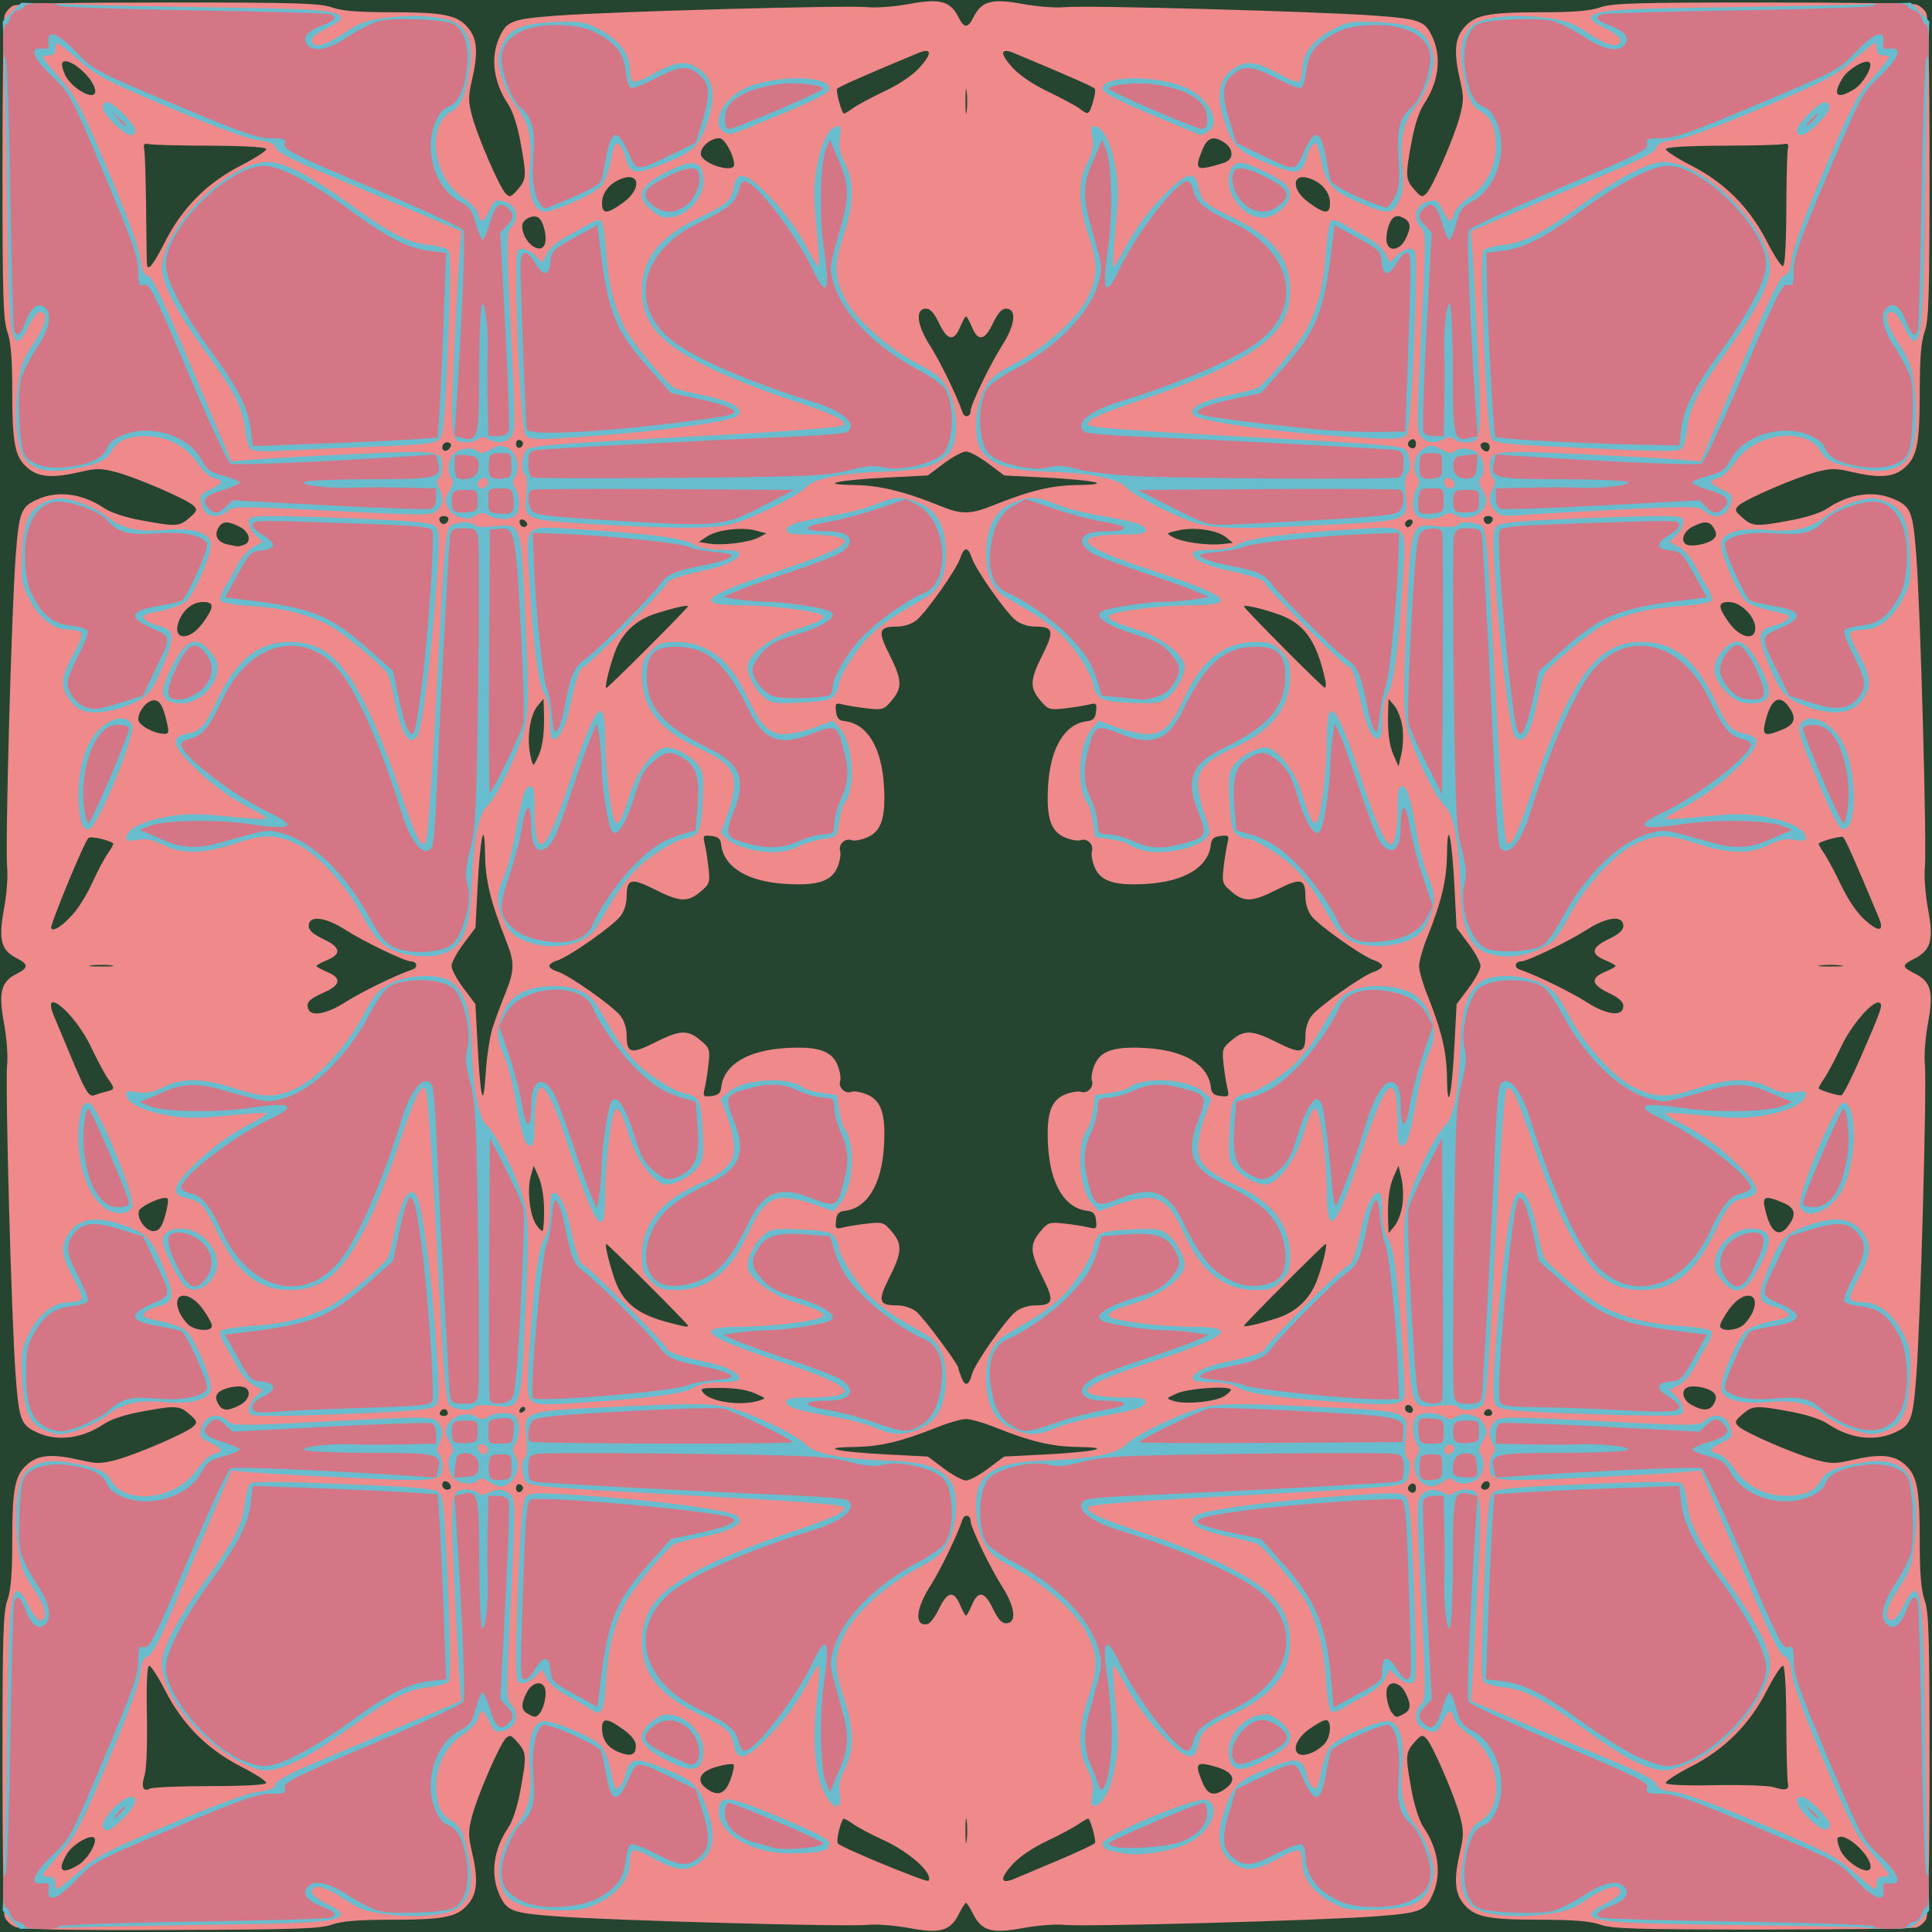
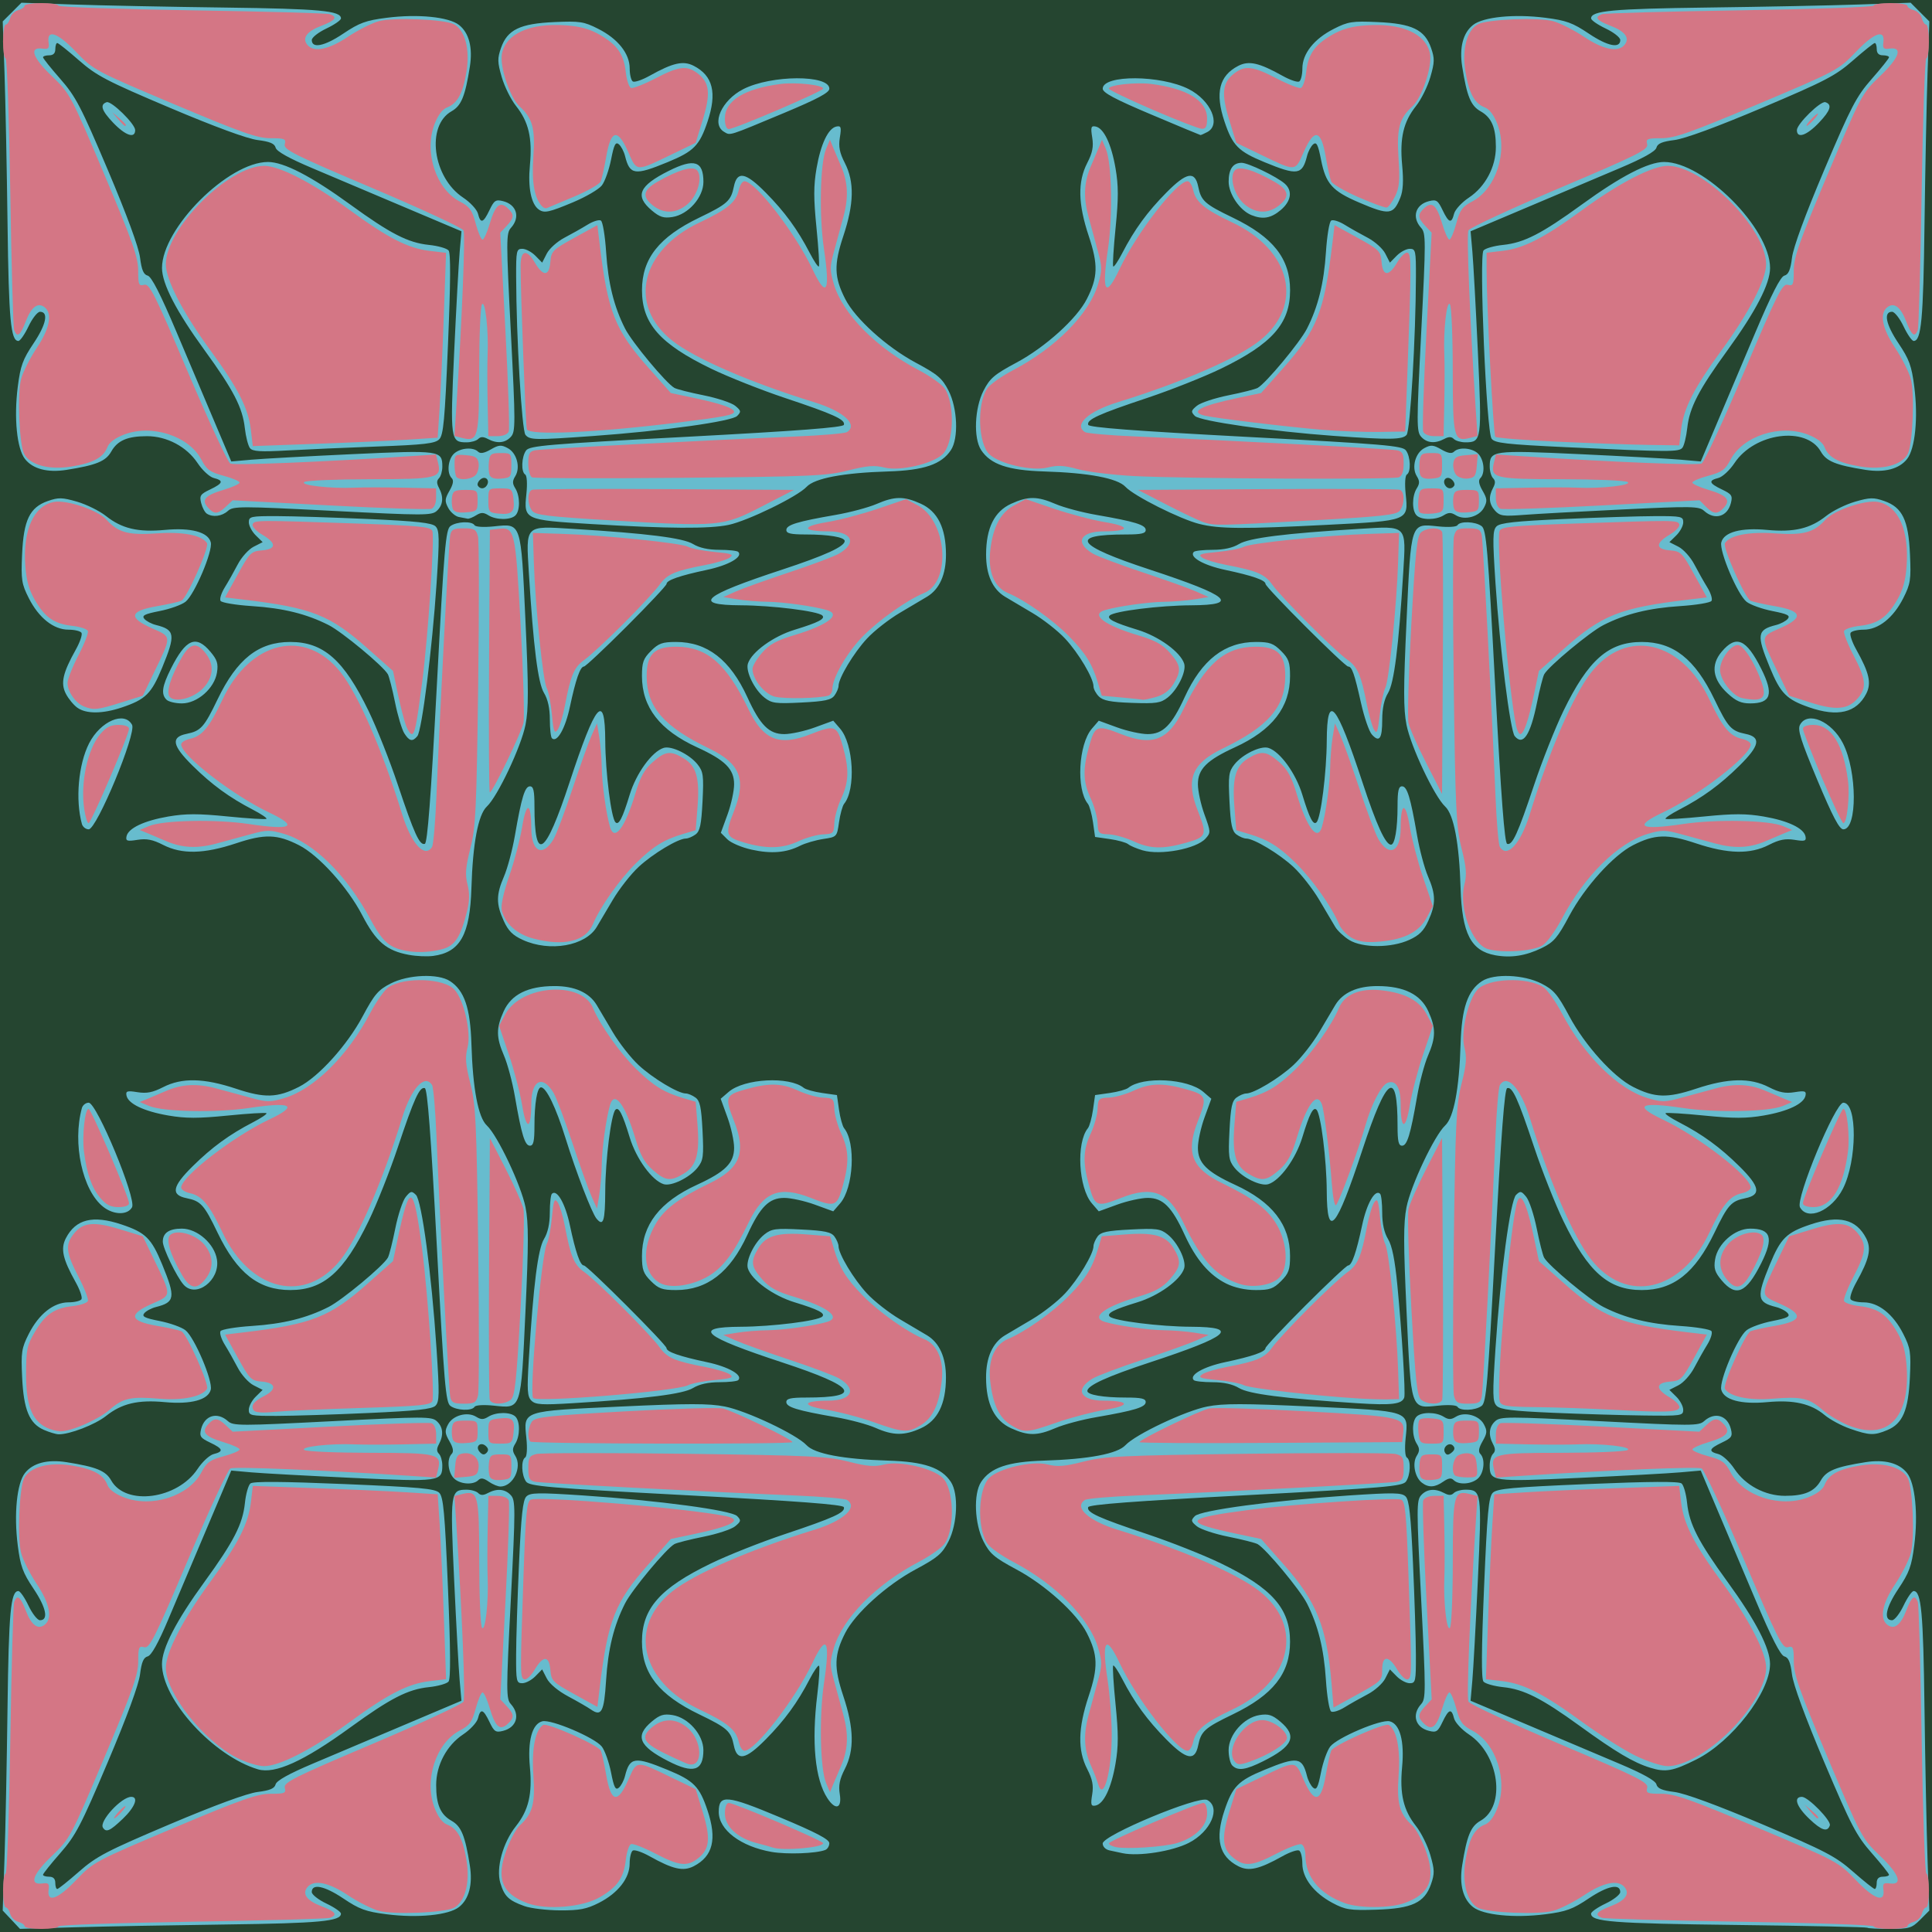
<svg xmlns="http://www.w3.org/2000/svg" xmlns:ns1="http://sodipodi.sourceforge.net/DTD/sodipodi-0.dtd" xmlns:ns2="http://www.inkscape.org/namespaces/inkscape" id="svg2" ns1:docname="rwwgub_Art_Nouveau_Tile_Pattern.svg" ns2:export-filename="C:\joanna\Gfx\drawings_vector\admin\thumbs\rwwgub_Art_Nouveau_Tile_Pattern.png" viewBox="0 0 629 629" ns1:version="0.32" ns2:export-xdpi="28.616852" version="1.0" ns2:output_extension="org.inkscape.output.svg.inkscape" ns2:export-ydpi="28.616852" ns2:version="0.46dev+devel">
  <ns1:namedview id="base" bordercolor="#666666" ns2:pageshadow="2" guidetolerance="10.0" pagecolor="#ffffff" gridtolerance="10.0" ns2:zoom="0.41050506" objecttolerance="10.0" borderopacity="1.0" ns2:current-layer="svg2" ns2:cx="372.04724" ns2:cy="526.18109" ns2:window-y="29" ns2:window-x="22" ns2:window-height="643" showgrid="false" ns2:pageopacity="0.0" ns2:window-width="640" />
  <g id="layer1" transform="translate(-60.5 -217.86)">
    <path id="path1340" style="fill:#254530" d="m60.5 532.36v-314.5h314.5 314.5v314.5 314.5h-314.5-314.5v-314.5z" />
-     <path id="path1338" style="fill:#f08a8a" d="m65.453 845.2c-1.519-0.64-3.076-2.15-3.459-3.36-0.383-1.2-0.693-23.86-0.689-50.33 0.007-41.29 0.233-48.79 1.587-52.65 1.164-3.32 1.584-8.44 1.599-19.5 0.023-17.23 0.872-21.36 5.115-24.93 3.55-2.99 8.144-3.3 17.218-1.17 4.982 1.18 6.617 1.17 11.314-0.06 6.732-1.76 23.312-8.93 25.362-10.97 1.33-1.33 1.19-1.77-1.31-3.93-3.3-2.87-4.35-2.93-15.61-0.86-5.23 0.96-9.945 2.5-12.08 3.94-6.932 4.69-14.839 5.85-21.282 3.12-5.92-2.51-6.501-3.94-7.627-18.88-1.357-18-3.456-94.76-2.768-101.22 0.299-2.81-0.166-8.83-1.047-13.58-1.843-9.94-0.934-13.38 4.225-15.96 3.784-1.89 3.784-3.1 0-5-5.159-2.58-6.068-6.01-4.225-15.96 0.881-4.75 1.346-10.77 1.047-13.57-0.688-6.46 1.411-83.22 2.768-101.23 1.126-14.93 1.707-16.37 7.627-18.88 6.443-2.72 14.35-1.57 21.282 3.12 2.135 1.44 6.85 2.98 12.08 3.94 11.26 2.08 12.31 2.02 15.61-0.85 2.5-2.17 2.64-2.61 1.31-3.94-2.05-2.04-18.63-9.21-25.362-10.97-4.697-1.22-6.332-1.23-11.314-0.06-9.074 2.14-13.668 1.83-17.218-1.16-4.243-3.57-5.092-7.71-5.115-24.94-0.015-11.06-0.435-16.18-1.599-19.5-1.354-3.86-1.58-11.36-1.587-52.64-0.004-26.48 0.294-49.09 0.661-50.25 0.368-1.16 1.591-2.6 2.718-3.21 1.406-0.75 17.315-1.09 50.686-1.09 41.75 0 49.27 0.23 53.13 1.58 3.32 1.17 8.44 1.59 19.5 1.6 17.23 0.03 21.37 0.88 24.94 5.12 2.98 3.55 3.29 8.14 1.16 17.22-1.17 4.98-1.16 6.61 0.06 11.31 1.76 6.73 8.93 23.31 10.97 25.36 1.33 1.33 1.77 1.19 3.93-1.3 2.88-3.31 2.93-4.36 0.86-15.62-0.96-5.23-2.5-9.94-3.94-12.08-4.69-6.93-5.85-14.84-3.12-21.28 2.51-5.92 3.94-6.5 18.88-7.63 18-1.35 94.76-3.45 101.23-2.76 2.8 0.29 8.82-0.17 13.57-1.05 9.94-1.85 13.38-0.94 15.96 4.22 1.89 3.79 3.11 3.79 5 0 2.58-5.16 6.02-6.07 15.96-4.22 4.75 0.88 10.77 1.34 13.57 1.05 6.47-0.69 83.23 1.41 101.23 2.76 14.94 1.13 16.37 1.71 18.88 7.63 2.73 6.44 1.57 14.35-3.12 21.28-1.44 2.14-2.98 6.85-3.94 12.08-2.07 11.26-2.02 12.31 0.86 15.62 2.16 2.49 2.6 2.63 3.93 1.3 2.04-2.05 9.21-18.63 10.97-25.36 1.22-4.7 1.23-6.33 0.06-11.31-2.13-9.08-1.82-13.67 1.16-17.22 3.57-4.24 7.71-5.09 24.94-5.12 11.06-0.01 16.18-0.43 19.5-1.6 3.86-1.35 11.36-1.58 52.64-1.58 26.48-0.01 49.1 0.29 50.25 0.66 1.16 0.37 2.61 1.59 3.21 2.72 0.75 1.4 1.09 17.31 1.09 50.68 0 41.75-0.22 49.27-1.58 53.13-1.17 3.32-1.59 8.44-1.6 19.5-0.02 17.23-0.87 21.37-5.12 24.94-3.55 2.99-8.14 3.3-17.21 1.16-4.99-1.17-6.62-1.16-11.32 0.06-6.73 1.76-23.31 8.93-25.36 10.97-1.33 1.33-1.19 1.77 1.31 3.94 3.3 2.87 4.35 2.93 15.61 0.85 5.23-0.96 9.94-2.5 12.08-3.94 6.93-4.69 14.84-5.84 21.28-3.12 5.92 2.51 6.5 3.95 7.63 18.88 1.36 18.01 3.45 94.77 2.77 101.23-0.3 2.8 0.16 8.82 1.04 13.57 1.89 10.16 0.95 13.38-4.72 16.21-3.91 1.95-3.84 2.58 0.5 4.75 5.16 2.58 6.07 6.02 4.22 15.96-0.88 4.75-1.34 10.77-1.04 13.58 0.68 6.46-1.41 83.22-2.77 101.22-1.13 14.94-1.71 16.37-7.63 18.88-6.44 2.73-14.35 1.57-21.28-3.12-2.14-1.44-6.85-2.98-12.08-3.94-11.26-2.07-12.31-2.01-15.61 0.86-2.5 2.16-2.64 2.6-1.31 3.93 2.05 2.04 18.63 9.21 25.36 10.97 4.7 1.23 6.33 1.24 11.32 0.06 9.07-2.13 13.66-1.82 17.21 1.17 4.25 3.57 5.1 7.7 5.12 24.93 0.01 11.06 0.43 16.18 1.6 19.5 1.36 3.87 1.58 11.38 1.58 53.14 0 33.36-0.34 49.27-1.09 50.68-0.6 1.12-2.05 2.35-3.21 2.72-1.15 0.36-23.77 0.66-50.25 0.66-41.28-0.01-48.78-0.24-52.64-1.59-3.32-1.16-8.44-1.58-19.5-1.6-17.23-0.02-21.37-0.87-24.94-5.11-2.98-3.55-3.29-8.15-1.16-17.22 1.17-4.98 1.16-6.62-0.06-11.32-1.76-6.73-8.93-23.31-10.97-25.36-1.33-1.33-1.77-1.18-3.93 1.31-2.88 3.31-2.93 4.35-0.86 15.61 0.96 5.24 2.5 9.95 3.94 12.08 4.69 6.93 5.85 14.84 3.12 21.28-2.51 5.92-3.94 6.51-18.88 7.63-18 1.36-94.76 3.46-101.23 2.77-2.8-0.3-8.82 0.17-13.57 1.05-10.16 1.88-13.38 0.94-16.21-4.73-0.96-1.92-1.97-3.5-2.25-3.5s-1.29 1.58-2.25 3.5c-2.83 5.67-6.05 6.61-16.21 4.73-4.75-0.88-10.77-1.35-13.57-1.05-6.47 0.69-83.23-1.41-101.23-2.77-14.94-1.12-16.37-1.71-18.88-7.63-2.73-6.44-1.57-14.35 3.12-21.28 1.44-2.13 2.98-6.84 3.94-12.08 2.07-11.26 2.02-12.3-0.86-15.61-2.16-2.49-2.6-2.64-3.93-1.31-2.04 2.05-9.21 18.63-10.97 25.36-1.22 4.7-1.23 6.34-0.06 11.32 2.13 9.07 1.82 13.67-1.16 17.22-3.57 4.24-7.71 5.09-24.94 5.11-11.05 0.02-16.19 0.44-19.5 1.6-3.83 1.34-11.64 1.6-52.39 1.73-34.442 0.12-48.67-0.16-50.657-1zm297.09-17.26c-1.79-3.34-8.34-8.29-14.81-11.2-3.54-1.59-7.76-3.83-9.39-4.99-1.62-1.16-3.09-1.94-3.25-1.75-1.15 1.41-2.46 7.4-1.76 8.09 1.44 1.44 28.58 12.64 29.4 12.13 0.43-0.26 0.34-1.29-0.19-2.28zm42.71-4.52c6.19-2.61 11.47-5.1 11.74-5.54 0.41-0.67-1.2-6.8-2.08-7.88-0.16-0.19-1.56 0.54-3.1 1.63-1.55 1.09-6.24 3.61-10.43 5.59-4.72 2.24-9.01 5.15-11.28 7.67-4.25 4.7-3.97 6.57 0.7 4.62 1.76-0.74 8.26-3.47 14.45-6.09zm-319.17 1.56c2.984-1.82 6.309-7.56 5.087-8.78-1.223-1.23-6.961 2.1-8.782 5.08-3.437 5.64-1.942 7.13 3.695 3.7zm583.42 0.63c-0.02-3.99-8.55-11.53-10.67-9.41-0.33 0.33-0.01 2.02 0.71 3.75 1.87 4.51 9.97 9.12 9.96 5.66zm-294.28-15c-0.22-1.79-0.4-0.32-0.4 3.25 0 3.58 0.18 5.04 0.4 3.25 0.23-1.79 0.23-4.71 0-6.5zm-76.86-13.47c0.84-2.32 1.26-4.49 0.92-4.83s-2.79 0-5.45 0.75c-5.67 1.6-6.95 4.55-3.14 7.24 3.62 2.55 5.94 1.59 7.67-3.16zm160.92 3.17c4.6-3.23 2.57-6.14-5.53-7.9-3.8-0.83-4.1 0.18-1.74 5.83 1.67 3.98 3.7 4.56 7.27 2.07zm-330.36-0.95c11.05 0 18.04-0.38 18.24-1 0.18-0.55-3.43-2.92-8.02-5.26-11.14-5.69-19.19-13.74-24.88-24.88-2.34-4.59-4.71-8.2-5.26-8.01-0.63 0.21-0.88 6.24-0.68 16.24 0.18 9.12-0.13 17.36-0.73 19.3-1.21 3.97-0.56 5.58 1.76 4.43 0.91-0.45 9.71-0.82 19.57-0.82zm513.64-1.11c-0.24-1.04-0.47-9.95-0.5-19.8-0.04-11.01-0.45-18.05-1.06-18.25-0.55-0.18-2.92 3.43-5.26 8.02-5.69 11.14-13.74 19.19-24.88 24.88-4.59 2.34-8.2 4.71-8.02 5.26 0.21 0.63 6.26 0.89 16.25 0.7 8.75-0.17 17.26 0.13 18.91 0.66 3.9 1.25 5.1 0.86 4.56-1.47zm-375.06-11.99c0-1.65-1.28-3.31-4.15-5.39-5.11-3.7-6.85-3.81-6.85-0.44 0 3.8 1.7 6.3 5.29 7.8 4.02 1.67 5.71 1.09 5.71-1.97zm224.25-0.68c2.09-2.32 2.37-7.72 0.4-7.72-0.74 0-3.22 1.36-5.5 3.01-6.19 4.48-5.55 10.28 0.85 7.67 1.38-0.56 3.29-1.89 4.25-2.96zm-255.51-9.97c1.44-1.82 2.35-6.34 1.65-8.17-0.99-2.58-4.21-1.82-5.86 1.37-1.99 3.85-1.93 5.72 0.22 6.97 2.3 1.34 2.82 1.32 3.99-0.17zm281.33 0.22c2.33-1.25 2.43-3.09 0.4-7.02-1.65-3.19-4.87-3.95-5.86-1.37-0.7 1.83 0.21 6.35 1.65 8.17 1.19 1.52 1.36 1.53 3.81 0.22zm-151.34-34.23c2.68-5.65 4.83-6.03 6.83-1.24 0.81 1.93 1.68 3.5 1.94 3.5s1.13-1.57 1.94-3.5c2-4.8 4.15-4.41 6.83 1.25 1.58 3.32 2.86 4.75 4.24 4.75 3.61 0 3.06-5.23-1.27-12-3.91-6.12-10.24-19.26-10.24-21.27 0-1.99-2-2.4-2.63-0.54-1.83 5.4-7.25 16.56-10.57 21.76-4.74 7.43-5.14 13.15-0.86 12.32 0.85-0.16 2.55-2.42 3.79-5.03zm-135.48-39.15c0.14-0.51-0.31-1.11-1-1.34s-1.25 0.34-1.25 1.25c0 1.7 1.79 1.76 2.25 0.09zm290.75-0.09c0-0.82-0.42-1.5-0.94-1.5-1.26 0-2.17 1.56-1.37 2.36 1.13 1.13 2.31 0.69 2.31-0.86zm-314.23-0.69c-0.62-1.85-2.77-2.16-2.77-0.39 0 0.87 0.71 1.58 1.58 1.58s1.41-0.53 1.19-1.19zm338.23-0.39c0-1.77-2.15-1.46-2.77 0.39-0.22 0.66 0.32 1.19 1.19 1.19s1.58-0.71 1.58-1.58zm-163.26-5.32l5.19-3.89 12.78-0.65c16.73-0.86 23.35-2.3 11.29-2.47-8.68-0.12-15.33-1.71-27.67-6.63-3.39-1.35-7.37-2.46-8.83-2.46s-5.44 1.11-8.83 2.46c-12.34 4.92-18.99 6.51-27.67 6.63-12.06 0.17-5.44 1.61 11.29 2.47l12.78 0.65 5.19 3.89c2.85 2.15 6.11 3.9 7.24 3.9s4.39-1.75 7.24-3.9zm-175.99-18.35c-0.47-1.41-2.08-1.26-2.58 0.25-0.19 0.55 0.41 1 1.33 1s1.48-0.56 1.25-1.25zm340 0c-0.47-1.41-2.08-1.26-2.58 0.25-0.19 0.55 0.41 1 1.33 1s1.48-0.56 1.25-1.25zm-314.75-1c0-1.17-1.46-0.88-1.88 0.38-0.2 0.62 0.14 0.95 0.76 0.75 0.61-0.21 1.12-0.72 1.12-1.13zm289 0.31c0-1.36-1.76-2.25-2.4-1.21-0.6 0.96 0.26 2.15 1.57 2.15 0.45 0 0.83-0.42 0.83-0.94zm-381.95-1.58c3.16-1.64 3.96-4.88 1.44-5.84-2.11-0.81-7.23 0.34-8.54 1.92-0.79 0.95-0.78 1.89 0.02 3.38 1.31 2.46 3.1 2.59 7.08 0.54zm479.98-0.54c0.8-1.49 0.81-2.43 0.02-3.38-1.31-1.58-6.43-2.73-8.54-1.92-2.43 0.93-1.74 4.17 1.24 5.79 3.82 2.07 5.99 1.92 7.28-0.49zm-311.03-0.9c2.49-0.77 2.49-0.78-1-2.31-3.38-1.49-7.78-2.03-14.87-1.82-2.89 0.08-3.19 0.31-2.13 1.6 2.43 2.93 12.22 4.3 18 2.53zm151.62-1.53c1.41-0.92 2.33-1.9 2.05-2.18-1.21-1.2-13.83-0.28-17.36 1.27-3.76 1.65-3.78 1.68-1.31 2.49 3.79 1.26 13.74 0.31 16.62-1.58zm-82.19-7.09c0.84-3.35 10.94-17.77 14.28-20.4 1.51-1.19 4.06-2.02 6.22-2.02 6.03 0 6.41-1.38 2.51-9.11-4.14-8.23-4.27-10.75-0.76-14.92 2.52-3 2.98-3.15 7.75-2.63 2.79 0.31 6.34 0.87 7.9 1.24 2.65 0.64 2.81 0.51 2.5-2.2-0.25-2.22-0.9-2.94-2.83-3.17-7.38-0.86-12.07-8.62-12.79-21.19-0.6-10.27 0.87-14.74 5.47-16.66 1.91-0.79 4.27-1.19 5.25-0.88 2.15 0.68 4.33-1.63 3.53-3.73-0.32-0.83 0.08-3.09 0.88-5.02 1.94-4.65 6.37-6.12 16.68-5.52 12.57 0.73 20.33 5.41 21.19 12.79 0.22 1.93 0.95 2.58 3.17 2.83 2.71 0.31 2.84 0.16 2.2-2.5-0.37-1.55-0.93-5.11-1.24-7.9-0.52-4.77-0.37-5.22 2.63-7.75 4.17-3.51 6.69-3.38 14.91 0.76 7.74 3.9 9.12 3.52 9.12-2.5 0-2.16 0.83-4.72 2.02-6.23 2.48-3.16 16.49-13.06 20.23-14.3 1.51-0.5 2.75-1.36 2.75-1.91s-1.24-1.41-2.75-1.91c-3.74-1.24-17.75-11.13-20.23-14.29-1.19-1.52-2.02-4.07-2.02-6.23 0-6.03-1.38-6.4-9.12-2.51-8.22 4.14-10.74 4.27-14.91 0.76-3-2.52-3.15-2.98-2.63-7.75 0.31-2.79 0.87-6.34 1.24-7.9 0.64-2.65 0.51-2.81-2.2-2.5-2.22 0.26-2.95 0.91-3.17 2.83-0.86 7.38-8.62 12.07-21.19 12.79-10.27 0.6-14.74-0.87-16.66-5.47-0.8-1.91-1.19-4.27-0.88-5.25 0.68-2.15-1.63-4.33-3.74-3.52-0.83 0.32-3.08-0.08-5.01-0.89-4.65-1.94-6.12-6.37-5.52-16.68 0.72-12.57 5.41-20.33 12.79-21.19 1.93-0.22 2.58-0.95 2.83-3.17 0.31-2.7 0.15-2.84-2.5-2.2-1.56 0.38-5.11 0.93-7.9 1.24-4.77 0.53-5.23 0.37-7.75-2.63-3.51-4.17-3.38-6.68 0.76-14.91 3.9-7.74 3.52-9.12-2.51-9.12-2.16 0-4.71-0.83-6.22-2.01-3.27-2.57-13.08-16.54-14.38-20.49-1.19-3.58-2.5-3.5-3.74 0.25s-11.13 17.75-14.3 20.24c-1.51 1.18-4.06 2.01-6.22 2.01-6.03 0-6.41 1.38-2.51 9.12 4.14 8.23 4.27 10.74 0.76 14.91-2.52 3-2.98 3.16-7.75 2.63-2.79-0.31-6.34-0.86-7.9-1.24-2.65-0.64-2.81-0.5-2.5 2.2 0.25 2.22 0.9 2.95 2.83 3.17 7.38 0.86 12.07 8.62 12.79 21.19 0.6 10.31-0.87 14.74-5.52 16.68-1.93 0.81-4.18 1.21-5.01 0.89-2.11-0.81-4.42 1.37-3.74 3.52 0.31 0.98-0.08 3.34-0.88 5.25-1.92 4.6-6.39 6.07-16.66 5.47-12.57-0.72-20.33-5.41-21.19-12.79-0.22-1.92-0.95-2.57-3.17-2.83-2.71-0.31-2.84-0.15-2.2 2.5 0.37 1.56 0.93 5.11 1.24 7.9 0.52 4.77 0.37 5.23-2.63 7.75-4.17 3.51-6.69 3.38-14.91-0.76-7.74-3.89-9.12-3.52-9.12 2.51 0 2.16-0.83 4.71-2.02 6.23-2.56 3.26-16.54 13.07-20.48 14.37-3.59 1.19-3.5 2.5 0.25 3.74 3.74 1.24 17.75 11.14 20.23 14.3 1.19 1.51 2.02 4.07 2.02 6.23 0 6.02 1.38 6.4 9.12 2.5 8.22-4.14 10.74-4.27 14.91-0.76 3 2.53 3.15 2.98 2.63 7.75-0.31 2.79-0.87 6.35-1.24 7.9-0.64 2.66-0.51 2.81 2.2 2.5 2.22-0.25 2.95-0.9 3.17-2.83 0.86-7.38 8.62-12.06 21.19-12.79 10.27-0.6 14.74 0.87 16.66 5.48 0.8 1.9 1.19 4.26 0.88 5.24-0.68 2.15 1.63 4.33 3.74 3.53 0.83-0.32 3.08 0.08 5.01 0.88 4.65 1.95 6.12 6.38 5.52 16.68-0.72 12.57-5.41 20.33-12.79 21.19-1.93 0.23-2.58 0.95-2.83 3.17-0.31 2.71-0.15 2.84 2.5 2.2 1.56-0.37 5.11-0.93 7.9-1.24 4.77-0.52 5.23-0.37 7.75 2.63 3.51 4.17 3.38 6.69-0.76 14.92-3.9 7.73-3.52 9.11 2.51 9.11 2.16 0 4.71 0.83 6.22 2.02 2.25 1.76 13.71 17.14 13.71 18.38 0 0.26 0.45 1.65 1 3.1 1.16 3.05 2.5 2.62 3.43-1.08zm-247.43-15.77c0-0.74-1.35-3.22-3.01-5.5-4.48-6.19-10.27-5.55-7.67 0.85 0.56 1.38 1.89 3.29 2.96 4.25 2.32 2.09 7.72 2.37 7.72 0.4zm498.72-0.4c1.07-0.96 2.4-2.87 2.96-4.25 2.6-6.4-3.19-7.04-7.67-0.85-1.66 2.28-3.01 4.76-3.01 5.5 0 1.97 5.4 1.69 7.72-0.4zm-343.72 0.35c0-0.55-26.07-26.6-26.61-26.6-0.55 0 0.4 4.25 2.29 10.28 2.65 8.44 7.22 12.39 17.55 15.17 5.87 1.58 6.77 1.73 6.77 1.15zm191.34-2.3c6.61-2.07 11.17-6.35 13.47-12.61 1.94-5.27 3.45-11.69 2.76-11.69-0.53 0-26.57 26.09-26.57 26.62 0 0.55 4.26-0.41 10.34-2.32zm-361.54-33.63c0.75-2.66 1.09-5.11 0.75-5.45-1.1-1.11-9.04 2.42-9.38 4.17-0.54 2.77 2.65 6.78 5.11 6.42 1.63-0.23 2.49-1.49 3.52-5.14zm123.33-2.03c-0.03-3.78-0.75-8.13-1.72-10.33l-1.66-3.81-0.97 3.5c-1.24 4.43-0.33 12.51 1.77 15.72 0.88 1.35 1.84 2.23 2.12 1.95s0.48-3.44 0.46-7.03zm279.44-1.26c0.37-2.49 0.24-6.41-0.29-8.71l-0.97-4.17-1.56 3.5c-1.53 3.42-2.08 7.95-1.81 15l0.13 3.5 1.91-2.29c1.05-1.26 2.22-4.34 2.59-6.83zm125.87 6.4c2.5-3.56 1.92-5.6-2.06-7.26-5.65-2.36-6.66-2.06-5.83 1.73 1.76 8.1 4.67 10.14 7.89 5.53zm-422.05-64.24c0.9-2.73 2.76-7.75 4.13-11.17 3.09-7.74 3.1-9.98 0.02-17.7-4.92-12.34-6.51-18.99-6.63-27.67-0.17-12.06-1.61-5.43-2.46 11.29l-0.66 12.78-3.89 5.19c-2.15 2.85-3.9 6.11-3.9 7.24s1.75 4.38 3.89 7.23l3.88 5.17 0.66 12.3c1.01 19.04 1.9 22.46 2.68 10.3 0.35-5.5 1.37-12.23 2.28-14.96zm313.16 5.18l0.66-12.79 3.89-5.19c2.15-2.85 3.9-6.11 3.9-7.24s-1.75-4.39-3.9-7.24l-3.89-5.19-0.66-12.78c-0.85-16.72-2.29-23.35-2.46-11.29-0.12 8.68-1.71 15.33-6.63 27.67-1.35 3.4-2.46 7.37-2.46 8.83s1.11 5.44 2.46 8.83c4.92 12.35 6.51 19 6.63 27.67 0.17 12.06 1.61 5.44 2.46-11.28zm-438.96 15.67c2.895-0.73 2.912-0.86 0.529-4.23-1.033-1.46-3.5-6.09-5.483-10.28-5.268-11.13-16.441-20.46-12.063-10.07 0.856 2.03 3.138 7.5 5.07 12.14 5.176 12.46 6.259 14.3 8.014 13.63 0.839-0.32 2.609-0.86 3.933-1.19zm571.1-10.96c6.79-15.61 7.37-17.27 6.29-17.94-1.95-1.21-9.09 6.93-12.62 14.39-1.98 4.19-4.5 8.89-5.59 10.43s-1.83 2.94-1.63 3.11c0.87 0.74 6.45 2.39 7.36 2.18 0.55-0.13 3.33-5.6 6.19-12.17zm-493.14-18.22c5.21-3.33 16.37-8.75 21.76-10.58 1.86-0.63 1.45-2.63-0.54-2.63-2 0-15.15-6.33-21.27-10.24-6.76-4.33-12-4.88-12-1.27 0 1.38 1.44 2.66 4.75 4.24 5.66 2.68 6.05 4.83 1.25 6.84-1.92 0.8-3.5 1.67-3.5 1.93s1.58 1.13 3.5 1.94c4.78 1.99 4.45 4.25-0.96 6.65-4.93 2.18-5.99 3.3-5.16 5.46 0.98 2.55 6.03 1.57 12.17-2.34zm415.95 1.31c0-1.39-1.44-2.67-4.75-4.24-5.66-2.69-6.05-4.84-1.25-6.84 1.92-0.81 3.5-1.68 3.5-1.94s-1.58-1.13-3.5-1.93c-4.8-2.01-4.41-4.16 1.25-6.84 3.31-1.58 4.75-2.86 4.75-4.24 0-3.61-5.24-3.06-12 1.27-6.12 3.91-19.27 10.24-21.27 10.24-1.99 0-2.4 2-0.54 2.63 5.43 1.84 16.57 7.26 21.81 10.62 6.76 4.32 12 4.88 12 1.27zm-492.25-13.24c-1.788-0.22-4.712-0.22-6.5 0s-0.325 0.4 3.25 0.4 5.038-0.18 3.25-0.4zm563 0c-1.79-0.22-4.71-0.22-6.5 0s-0.33 0.4 3.25 0.4 5.04-0.18 3.25-0.4zm-575.27-16.91c1.79-2.04 4.553-6.6 6.14-10.14 1.587-3.53 3.834-7.76 4.992-9.39 1.158-1.62 1.945-3.09 1.747-3.25-1.406-1.15-7.394-2.45-8.087-1.76-1.445 1.44-12.638 28.58-12.129 29.4 0.745 1.21 3.771-0.8 7.337-4.86zm587.67 1.33c-7.77-18.58-10.96-25.77-11.63-26.18-0.67-0.42-6.81 1.2-7.88 2.07-0.2 0.16 0.54 1.56 1.63 3.1 1.09 1.55 3.61 6.24 5.59 10.43 2.23 4.72 5.15 9.01 7.66 11.28 4.71 4.26 6.58 3.97 4.63-0.7zm-436.19-52.95c1.34-3.21 1.86-7.96 1.6-14.75l-0.13-3.5-1.91 2.3c-2.32 2.78-3.47 9.6-2.53 15.12 0.38 2.25 0.89 4.08 1.15 4.08 0.25 0 1.07-1.46 1.82-3.25zm281.11-9.13c-0.37-2.49-1.54-5.56-2.59-6.82l-1.91-2.3-0.13 3.5c-0.27 7.05 0.28 11.58 1.81 15l1.56 3.5 0.97-4.17c0.53-2.29 0.66-6.21 0.29-8.71zm-402.12-0.87c-1.27-5.83-2.35-7.75-4.37-7.75-2.21 0-5.08 3.52-5.08 6.22 0 1.81 4.86 4.55 8.33 4.7 1.55 0.07 1.72-0.41 1.12-3.17zm525.93 1.74c3.98-1.67 4.56-3.7 2.06-7.27-3.22-4.6-6.13-2.57-7.89 5.53-0.83 3.8 0.18 4.1 5.83 1.74zm-369.47-26.58c7.2-7.2 13.09-13.29 13.09-13.52 0-0.55-4.26 0.4-10.34 2.31-6.61 2.08-11.17 6.35-13.47 12.61-1.94 5.28-3.45 11.69-2.76 11.69 0.21 0 6.27-5.89 13.48-13.09zm220.52 10.34c-2.75-12.45-6.71-18.11-14.74-21.06-5.29-1.94-11.69-3.45-11.69-2.75 0 0.68 25.47 26.32 26.27 26.44 0.42 0.07 0.49-1.12 0.16-2.63zm-365.44-18.4c3.81-5.25 3.83-6.85 0.12-6.85-3.28 0-6.29 2.33-7.79 6-2.6 6.4 3.19 7.04 7.67 0.85zm505.28 2.9c1.27-3.68-3.94-9.75-8.38-9.75-3.71 0-3.69 1.6 0.12 6.85 3.03 4.19 7.29 5.68 8.26 2.9zm-491.85-28.35c2.58-0.99 1.83-4.22-1.37-5.87-3.98-2.06-5.77-1.92-7.08 0.54-1.33 2.47 0.03 4.59 3.35 5.24 1.2 0.23 2.48 0.48 2.85 0.56 0.37 0.07 1.38-0.14 2.25-0.47zm167.7-2.47l2.38-1.28-3.5-0.93c-4.62-1.22-12.6-0.22-15.88 1.98l-2.62 1.77 3.5 0.53c4.48 0.68 13.05-0.42 16.12-2.07zm152.03-0.01c-2.9-2.35-10.2-3.41-15.48-2.25-4.14 0.9-4.15 0.92-1.74 2.25 2.9 1.61 11.22 2.75 16.02 2.21l3.44-0.39-2.24-1.82zm158.7 0.6c1.04-0.99 1.09-1.76 0.21-3.4-1.34-2.51-3.11-2.66-7.11-0.59-3.02 1.56-3.99 4.88-1.7 5.82 1.84 0.76 7.04-0.35 8.6-1.83zm-386.75-5.81c-1.28-1.29-2.58-0.3-1.63 1.24 0.37 0.6 1.13 0.8 1.69 0.46 0.68-0.43 0.66-0.99-0.06-1.7zm288.65-0.29c-0.95-0.95-2.86 0.59-2.15 1.74 0.42 0.68 0.98 0.66 1.7-0.05 0.58-0.59 0.79-1.35 0.45-1.69zm-313.75-0.48c0-0.51-0.68-0.94-1.5-0.94-1.55 0-1.99 1.18-0.86 2.31 0.8 0.8 2.36-0.11 2.36-1.37zm340 0c0-0.51-0.68-0.94-1.5-0.94-1.55 0-1.99 1.18-0.86 2.31 0.8 0.8 2.36-0.11 2.36-1.37zm-162.67-4.4c12.34-4.92 18.99-6.51 27.67-6.63 12.06-0.16 5.44-1.61-11.29-2.46l-12.78-0.65-5.19-3.9c-2.85-2.14-6.11-3.9-7.24-3.9s-4.39 1.76-7.24 3.9l-5.19 3.9-12.78 0.65c-16.73 0.85-23.34 2.3-11.29 2.46 8.5 0.12 16.41 2.06 28.5 6.97 6.58 2.67 9.43 2.61 16.83-0.34zm-176.56-19.35c0.22-0.65-0.32-1.19-1.19-1.19s-1.58 0.71-1.58 1.59c0 1.76 2.15 1.45 2.77-0.4zm338.23 0.31c0-0.82-0.68-1.5-1.5-1.5-1.56 0-1.98 1.18-0.83 2.34 1.15 1.15 2.33 0.72 2.33-0.84zm-314.75-0.91c0.14-0.51-0.31-1.11-1-1.34s-1.25 0.34-1.25 1.25c0 1.7 1.79 1.76 2.25 0.09zm290.75-0.09c0-0.82-0.42-1.5-0.94-1.5-1.26 0-2.17 1.56-1.37 2.36 1.13 1.13 2.31 0.69 2.31-0.86zm-145-10.73c0-2 6.33-15.14 10.24-21.27 4.33-6.76 4.88-12 1.27-12-1.38 0-2.66 1.44-4.24 4.75-2.68 5.66-4.83 6.05-6.83 1.25-0.81-1.92-1.68-3.5-1.94-3.5s-1.13 1.58-1.94 3.5c-2 4.8-4.15 4.41-6.83-1.25-1.58-3.31-2.86-4.75-4.24-4.75-3.61 0-3.06 5.24 1.27 12 3.35 5.25 8.77 16.38 10.61 21.82 0.63 1.86 2.63 1.44 2.63-0.55zm-262.24-55.13c5.69-11.14 13.74-19.18 24.88-24.87 4.59-2.35 8.2-4.72 8.02-5.27-0.2-0.61-7.24-1.02-18.24-1.06-9.86-0.03-18.82-0.25-19.92-0.5-1.57-0.34-1.91-0.01-1.56 1.56 0.24 1.1 0.52 9.88 0.61 19.5 0.09 9.63 0.23 17.84 0.3 18.25 0.41 2.08 2.04-0.02 5.91-7.61zm527.8-10.22c0.03-9.86 0.26-18.82 0.5-19.92 0.35-1.57 0.01-1.9-1.56-1.56-1.1 0.25-10.06 0.47-19.92 0.5-11 0.04-18.04 0.45-18.24 1.06-0.18 0.55 3.43 2.92 8.02 5.27 11.14 5.69 19.19 13.73 24.88 24.87 2.34 4.6 4.71 8.2 5.26 8.02 0.61-0.2 1.02-7.24 1.06-18.24zm-404.19 11.07c0.8-2.11-0.35-7.22-1.93-8.53-1.67-1.39-5.44 0.43-5.44 2.63 0 5.04 5.89 9.76 7.37 5.9zm280.1-1.44c2.06-3.98 1.92-5.77-0.53-7.08-1.5-0.8-2.43-0.8-3.38-0.01-1.58 1.31-2.73 6.42-1.93 8.53 0.97 2.52 4.21 1.72 5.84-1.44zm-254.62-12.05c6.19-4.49 5.55-10.28-0.85-7.68-3.68 1.5-6 4.52-6 7.79 0 3.72 1.6 3.69 6.85-0.11zm230.15 0.11c0-3.27-2.32-6.29-6-7.79-6.4-2.6-7.04 3.19-0.85 7.68 5.25 3.8 6.85 3.83 6.85 0.11zm-194-12.49c0-3.06-3.09-8.62-4.79-8.62-2.97 0-6.35 2.99-6.02 5.32 0.44 3.06 10.81 6.23 10.81 3.3zm159.75-0.72c2.89-1.09 2.91-4.32 0.03-6.34-3.57-2.5-5.6-1.92-7.27 2.06-2.36 5.65-2.06 6.66 1.74 5.83 1.79-0.38 4.26-1.08 5.5-1.55zm-84.03-23.15c-0.22-1.79-0.4-0.32-0.4 3.25 0 3.58 0.18 5.04 0.4 3.25 0.23-1.79 0.23-4.71 0-6.5zm-36.87 5.37c1.46-1.03 6.08-3.5 10.27-5.48 4.72-2.23 9.01-5.15 11.28-7.66 4.25-4.71 3.97-6.58-0.7-4.62-18.4 7.68-25.77 10.95-26.16 11.57-0.49 0.8 1.51 8.07 2.22 8.07 0.24 0 1.63-0.84 3.09-1.88zm77.94-1.78c0.62-2.02 0.92-4 0.67-4.41-0.39-0.62-7.76-3.89-26.16-11.57-4.67-1.96-4.95-0.09-0.71 4.62 2.31 2.54 6.69 5.5 11.79 7.95 4.47 2.14 9.02 4.59 10.12 5.45 2.8 2.18 3.03 2.08 4.29-2.04zm-324.79-3.59c-0.012-3.99-8.551-11.53-10.663-9.41-0.331 0.33-0.015 2.02 0.703 3.75 1.87 4.51 9.971 9.12 9.96 5.66zm572.58-0.63c2.98-1.82 6.31-7.56 5.09-8.78-1.23-1.23-6.96 2.1-8.78 5.08-3.44 5.64-1.95 7.13 3.69 3.7z" />
    <path id="path1336" style="fill:#67bcce" d="m64.19 842.85l-2.811-2.98 0.578-16.76c0.318-9.21 0.764-31.37 0.991-49.25 0.395-31.1 1.037-38 3.537-38 0.569 0 2.049 2.14 3.29 4.75 1.24 2.61 2.923 4.75 3.74 4.75 2.865 0 2.029-4.12-2.076-10.23-3.534-5.27-4.293-7.35-5.163-14.17-1.292-10.11-0.289-20.18 2.345-23.52 2.567-3.27 7.353-4.52 13.525-3.54 9.709 1.53 12.771 2.78 14.563 5.96 4.731 8.37 21.531 6.14 28.101-3.74 1.55-2.35 3.91-4.53 5.25-4.86 3.34-0.84 3.07-1.73-1.16-3.74-3.19-1.52-3.52-2.03-2.92-4.43 1.12-4.46 5.27-5.67 8.71-2.56 1.72 1.57 3.97 1.57 34.02 0.02 29.79-1.53 32.31-1.53 33.98-0.01 2.06 1.86 2.31 4.52 0.72 7.5-0.79 1.47-0.79 2.34 0 3.13 0.6 0.6 1.09 2.3 1.09 3.77 0 5.29-0.73 5.39-29.32 4.07-14.4-0.67-29.15-1.47-32.78-1.79l-6.61-0.59-7.77 18.37c-4.28 10.1-9.99 23.6-12.7 30.01-3.27 7.75-5.53 11.8-6.74 12.12-1.35 0.36-1.99 1.85-2.49 5.85-0.43 3.41-4.28 13.89-10.502 28.58-8.735 20.62-10.453 23.91-15.458 29.61-3.096 3.53-5.63 6.7-5.63 7.05s0.9 0.64 2 0.64c1.333 0 2 0.67 2 2 0 1.1 0.288 2 0.639 2 0.352 0 3.525-2.53 7.052-5.63 5.701-5 8.993-6.72 29.609-15.46 14.69-6.22 25.17-10.07 28.58-10.5 4-0.5 5.5-1.13 5.85-2.49 0.32-1.21 4.37-3.46 12.12-6.74 6.41-2.71 19.91-8.42 30.01-12.7l18.37-7.77-0.58-6.6c-0.32-3.64-1.13-18.39-1.8-32.79-1.32-28.58-1.22-29.32 4.07-29.32 1.48 0 3.17 0.49 3.77 1.09 0.79 0.8 1.66 0.8 3.14 0 2.98-1.59 5.64-1.34 7.5 0.72 1.51 1.67 1.51 4.19-0.02 33.98-1.54 30.05-1.54 32.3 0.02 34.02 3.12 3.45 1.9 7.59-2.56 8.71-2.39 0.6-2.9 0.27-4.42-2.92-2.02-4.22-2.91-4.5-3.74-1.16-0.34 1.34-2.52 3.7-4.86 5.25-5.32 3.54-8.75 9.98-8.75 16.46 0 6.37 1.39 9.6 5.01 11.64 3.17 1.8 4.42 4.86 5.96 14.57 0.97 6.17-0.28 10.95-3.54 13.52-3.35 2.63-13.42 3.64-23.53 2.35-6.82-0.87-8.9-1.63-14.16-5.17-6.12-4.1-10.24-4.94-10.24-2.07 0 0.81 2.14 2.5 4.75 3.74s4.75 2.72 4.75 3.29c0 2.48-6.89 3.13-37.49 3.53-17.61 0.23-39.885 0.64-49.51 0.92l-17.5 0.51-2.81-2.99zm604.23 2.62c-0.23-0.22-19.32-0.62-42.42-0.9-40.58-0.49-47.5-1.03-47.5-3.69 0-0.57 2.14-2.05 4.75-3.29s4.75-2.93 4.75-3.74c0-2.87-4.12-2.03-10.24 2.07-5.26 3.54-7.34 4.3-14.16 5.17-10.11 1.29-20.18 0.28-23.53-2.35-3.26-2.57-4.51-7.35-3.54-13.52 1.54-9.71 2.79-12.77 5.96-14.57 8.38-4.73 6.15-21.53-3.74-28.1-2.34-1.55-4.52-3.91-4.86-5.25-0.83-3.34-1.72-3.06-3.74 1.16-1.52 3.19-2.03 3.52-4.42 2.92-4.46-1.12-5.68-5.26-2.56-8.71 1.56-1.72 1.56-3.97 0.02-34.02-1.53-29.79-1.53-32.31-0.02-33.98 1.86-2.06 4.52-2.31 7.5-0.72 1.48 0.8 2.35 0.8 3.14 0 0.6-0.6 2.29-1.09 3.77-1.09 5.29 0 5.39 0.74 4.07 29.32-0.67 14.4-1.48 29.15-1.8 32.79l-0.58 6.6 18.37 7.77c10.1 4.28 23.6 9.99 30.01 12.7 7.75 3.28 11.8 5.53 12.12 6.74 0.35 1.36 1.85 1.99 5.85 2.49 3.41 0.43 13.89 4.28 28.58 10.5 20.62 8.74 23.91 10.46 29.61 15.46 3.53 3.1 6.7 5.63 7.05 5.63s0.64-0.9 0.64-2c0-1.33 0.67-2 2-2 1.1 0 2-0.29 2-0.64s-2.53-3.52-5.63-7.05c-5.01-5.7-6.72-8.99-15.46-29.61-6.22-14.69-10.07-25.17-10.5-28.58-0.5-4-1.14-5.5-2.49-5.85-1.25-0.33-4.17-6.04-9.49-18.62-4.23-9.98-9.94-23.49-12.7-30.01l-5.02-11.87-6.6 0.58c-3.64 0.33-18.39 1.13-32.79 1.8-28.59 1.32-29.32 1.22-29.32-4.07 0-1.47 0.49-3.17 1.09-3.77 0.79-0.79 0.79-1.66 0-3.13-1.59-2.98-1.34-5.64 0.72-7.5 1.67-1.52 4.19-1.52 33.98 0.01 30.05 1.55 32.3 1.55 34.02-0.02 3.44-3.11 7.59-1.9 8.71 2.56 0.6 2.4 0.27 2.91-2.92 4.43-4.23 2.01-4.5 2.9-1.16 3.74 1.34 0.33 3.7 2.51 5.25 4.86 3.54 5.32 9.98 8.74 16.46 8.74 6.36 0 9.6-1.39 11.64-5 1.79-3.18 4.86-4.43 14.56-5.96 6.18-0.98 10.96 0.27 13.53 3.54 2.63 3.34 3.64 13.41 2.34 23.52-0.87 6.82-1.63 8.9-5.16 14.17-4.1 6.11-4.94 10.23-2.07 10.23 0.81 0 2.5-2.14 3.74-4.75s2.72-4.75 3.29-4.75c2.49 0 3.14 6.9 3.53 38 0.23 17.88 0.68 40.05 0.99 49.27l0.58 16.76-2.98 2.99c-2.74 2.73-3.56 2.98-9.9 2.98-3.8 0-7.09-0.17-7.32-0.39zm-437.18-7.04c-5.14-1.83-6.54-3.18-7.85-7.54-1.45-4.85 0.83-13.14 5.09-18.5 4.11-5.18 5.36-10.44 4.54-19.2-0.8-8.52 0.71-14.1 4.05-14.93 2.87-0.72 17.05 5.3 19.35 8.22 0.99 1.27 2.34 5.05 3.01 8.41 0.96 4.92 1.46 5.89 2.54 5 0.73-0.61 1.64-2.33 2.01-3.81 1.56-6.2 3.13-6.43 13.86-2.01 8.54 3.52 10.39 5.4 13.01 13.22 3.13 9.34 1.75 14.92-4.47 18.14-3.44 1.78-6.77 1.03-14.39-3.23-2.44-1.37-4.91-2.2-5.47-1.85s-1.02 2.25-1.02 4.23c0 4.79-3.81 9.64-10.03 12.8-4.01 2.03-6.32 2.47-12.69 2.44-4.28-0.03-9.47-0.65-11.54-1.39zm263.07-1.04c-6.08-3.25-9.81-8.12-9.81-12.81 0-1.98-0.46-3.88-1.02-4.23s-3.03 0.48-5.47 1.85c-7.62 4.26-10.95 5.01-14.39 3.23-6.22-3.22-7.6-8.8-4.47-18.14 2.62-7.82 4.47-9.7 13.01-13.22 10.73-4.42 12.3-4.19 13.86 2.01 0.37 1.48 1.28 3.2 2.01 3.81 1.08 0.89 1.58-0.08 2.54-5 0.67-3.36 2.02-7.14 3.01-8.41 2.3-2.92 16.48-8.94 19.35-8.22 3.34 0.83 4.85 6.41 4.05 14.93-0.82 8.76 0.43 14.02 4.54 19.2 1.66 2.09 3.75 6.3 4.64 9.37 1.41 4.86 1.44 6.07 0.23 9.54-2.12 6.05-6.19 7.94-17.87 8.3-8.55 0.26-10 0.03-14.21-2.21zm-182.59-16.6c-10.05-1.75-17.22-7.18-17.22-13.03 0-5.77 2.49-5.55 19.97 1.78 11.77 4.93 16.03 7.17 16.03 8.41 0 0.93-0.6 1.93-1.34 2.21-3 1.15-12.48 1.49-17.44 0.63zm114.28 0.42c-1.1-0.24-3.01-0.64-4.25-0.91-1.31-0.28-2.25-1.22-2.25-2.26 0-2.67 31.21-15.67 34.03-14.16 4.57 2.44 1.2 10.3-6 13.97-5.42 2.76-16.31 4.46-21.53 3.36zm-332-8.35c-1.268-2.06 6.064-10 9.224-10 2.52 0 1.21 3.38-2.76 7.16-4.208 4-5.417 4.53-6.464 2.84zm555.6-2.79c-4.25-4.04-5.32-7.21-2.45-7.21 2.01 0 9.6 7.75 9.09 9.29-0.76 2.28-2.69 1.68-6.64-2.08zm-319.72-6.75c-4.04-6.16-5.21-18.16-3.29-33.79 0.59-4.86 0.85-9.06 0.56-9.35-0.28-0.28-1.65 1.67-3.03 4.33-3.97 7.67-8.14 13.38-14.32 19.64-6.58 6.66-9.33 7.18-10.39 1.97-0.94-4.65-2.12-5.7-11.24-10.1-13.14-6.33-18.67-13.33-18.67-23.66 0-10.82 5.84-17.45 22.5-25.51 5.5-2.67 16.3-6.95 24-9.52 15.93-5.32 19.79-7.08 19.23-8.78-0.28-0.85-14.87-1.96-51.29-3.89-45.25-2.41-51.04-2.9-52.17-4.44-1.5-2.06-1.69-6.98-0.29-7.85 0.57-0.35 0.73-2.98 0.39-6.3-0.94-9.02-1.67-8.77 30.65-10.28 22.21-1.03 28.77-1.03 33.95-0.01 7.1 1.39 23.35 9.08 26.61 12.58 2.62 2.82 11.94 4.58 26.56 5.03 11.7 0.35 17.38 2.29 20.45 6.96 2.53 3.87 2.14 13.61-0.78 19.33-2.08 4.05-3.52 5.28-10.72 9.14-9.4 5.03-19.68 14.31-22.92 20.7-3.61 7.09-3.73 11.16-0.62 20.5 3.49 10.46 3.64 17.64 0.51 23.75-1.71 3.33-2.11 5.36-1.65 8.25 0.74 4.64-1.39 5.33-4.03 1.3zm86.2-1.22c0.48-2.98 0.09-4.97-1.64-8.33-3.13-6.11-2.98-13.29 0.51-23.75 3.11-9.34 2.99-13.41-0.62-20.5-3.24-6.39-13.52-15.67-22.92-20.7-7.2-3.86-8.64-5.09-10.72-9.14-2.92-5.72-3.31-15.46-0.78-19.33 3.07-4.67 8.75-6.61 20.45-6.96 14.62-0.45 23.94-2.21 26.56-5.03 3.26-3.5 19.51-11.19 26.61-12.58 5.18-1.02 11.74-1.02 33.95 0.01 32.32 1.51 31.59 1.26 30.65 10.28-0.34 3.32-0.18 5.95 0.39 6.3 1.4 0.87 1.21 5.79-0.29 7.85-1.13 1.54-6.92 2.03-52.17 4.44-36.42 1.93-51.01 3.04-51.29 3.89-0.56 1.7 3.3 3.46 19.23 8.78 7.7 2.57 18.5 6.85 24 9.52 16.66 8.06 22.5 14.69 22.5 25.51 0 10.33-5.53 17.33-18.67 23.66-9.12 4.4-10.3 5.45-11.24 10.1-1.06 5.21-3.81 4.69-10.39-1.97-6.18-6.26-10.35-11.97-14.32-19.64-1.38-2.66-2.72-4.65-2.96-4.4-0.25 0.24 0.1 5.92 0.77 12.61 0.96 9.6 0.96 13.67-0.02 19.36-1.36 7.91-3.83 13.09-6.5 13.61-1.47 0.28-1.63-0.24-1.09-3.59zm-271.58-8.2c-14.49-4.29-31.27-22.69-31.27-34.28 0-5.13 4.63-14.09 13.84-26.76 9.52-13.09 12.45-18.81 13.16-25.63 0.3-2.94 1.11-5.82 1.8-6.4 0.88-0.72 10.2-0.66 30.56 0.19 24.5 1.03 29.56 1.49 30.91 2.84s1.81 6.41 2.84 30.91c0.86 20.36 0.91 29.68 0.19 30.56-0.57 0.69-3.45 1.5-6.4 1.81-6.82 0.7-12.53 3.63-25.63 13.15-15.1 10.98-24.5 15.24-30 13.61zm453.29-0.51c-5.47-1.68-11.18-5.07-23.1-13.71-12.29-8.91-18.11-11.85-24.82-12.54-2.95-0.31-5.83-1.12-6.4-1.81-0.72-0.88-0.67-10.2 0.19-30.56 1.03-24.5 1.49-29.56 2.84-30.91s6.41-1.81 30.91-2.84c20.36-0.85 29.68-0.91 30.56-0.19 0.69 0.58 1.5 3.46 1.8 6.4 0.71 6.82 3.64 12.54 13.16 25.63 9.21 12.67 13.84 21.63 13.84 26.76 0 9.19-12.44 25.3-23.99 31.07-7.65 3.82-9.98 4.24-14.99 2.7zm-319.79-2.19c-9.52-4.89-10.87-8.17-5.31-12.85 2.6-2.18 3.87-2.58 6.75-2.12 5.14 0.81 10.06 6.4 10.06 11.42 0 6.79-3.24 7.79-11.5 3.55zm183.7 1.46c-0.66-0.66-1.2-2.91-1.2-5.01 0-5.02 4.92-10.61 10.06-11.42 2.88-0.46 4.15-0.06 6.75 2.12 5.61 4.73 4.2 8.03-5.53 12.9-5.74 2.87-8.26 3.23-10.08 1.41zm-208.84-18.25c-1.02-0.72-4.34-2.63-7.36-4.25-3.3-1.76-6.1-4.11-7-5.87l-1.5-2.93-2.21 2.25c-1.22 1.24-3.13 2.25-4.25 2.25-1.91 0-2.04-0.6-2.01-9.25 0.01-5.09 0.44-18.43 0.94-29.65 0.7-15.72 1.25-20.75 2.39-21.88 1.27-1.28 3.79-1.32 18.61-0.34 24.44 1.63 48.15 4.81 50.02 6.71 1.35 1.38 1.28 1.73-0.65 3.32-1.19 0.97-5.82 2.51-10.29 3.4-4.46 0.9-8.74 1.98-9.5 2.41-2.7 1.53-13.79 14.86-16.04 19.28-3.68 7.24-5.55 14.83-6.2 25.2-0.63 10.16-1.49 11.77-4.95 9.35zm241.01 0.65c-0.59-0.38-1.35-4.97-1.69-10.2-0.66-10.21-2.55-17.84-6.19-25-2.25-4.42-13.34-17.75-16.04-19.28-0.76-0.43-5.04-1.51-9.5-2.41-4.47-0.89-9.1-2.43-10.29-3.4-1.93-1.59-2-1.94-0.65-3.32 1.87-1.9 25.58-5.08 50.02-6.71 14.82-0.98 17.34-0.94 18.61 0.34 1.14 1.13 1.69 6.16 2.39 21.88 0.5 11.22 0.93 24.56 0.94 29.65 0.03 8.65-0.1 9.25-2.01 9.25-1.12 0-3.03-1.01-4.25-2.25l-2.21-2.25-1.5 2.95c-0.82 1.62-3.4 3.94-5.73 5.15-2.33 1.22-5.72 3.13-7.53 4.25-1.82 1.13-3.78 1.73-4.37 1.35zm-274.23-74.81c-1.7-1.19-2.6-1.32-3.42-0.5-1.72 1.72-6.22 1.32-8.07-0.72-1.86-2.05-2.18-6.23-0.61-7.81 0.73-0.73 0.51-1.98-0.71-4.11-1.52-2.65-1.58-3.41-0.43-5.56 1.57-2.93 6.31-4.2 9.14-2.43 1.55 0.97 2.38 0.96 3.95-0.02 2.52-1.58 7.25-1.6 8.81-0.04s1.54 6.29-0.04 8.82c-0.99 1.58-0.99 2.39 0.02 3.99 2.29 3.68-0.7 9.87-4.81 9.96-0.84 0.02-2.56-0.69-3.83-1.58zm-0.85-11.5c-1.69-1.69-3.7-0.08-2.18 1.74 0.84 1.01 1.52 1.14 2.25 0.41 0.72-0.72 0.7-1.38-0.07-2.15zm304.63 11.83c-2.3-1.76-3.18-6.32-1.7-8.71 1.01-1.6 1.01-2.41 0.02-3.99-1.58-2.53-1.6-7.26-0.04-8.82s6.29-1.54 8.81 0.04c1.57 0.98 2.4 0.99 3.95 0.02 2.83-1.77 7.57-0.5 9.14 2.43 1.15 2.15 1.09 2.91-0.43 5.56-1.22 2.13-1.44 3.38-0.71 4.11 1.65 1.66 1.21 6.18-0.79 7.99-2.1 1.89-6.24 2.18-7.89 0.54-0.82-0.82-1.72-0.69-3.42 0.5-2.72 1.9-4.77 2-6.94 0.33zm10.12-12.08c-1.33-1.33-3.57 0.69-2.56 2.32 0.51 0.84 1.08 0.82 2.15-0.07 1.01-0.83 1.14-1.52 0.41-2.25zm-458.72-5.1c-4.756-2.07-6.623-6.56-7.114-17.1-0.385-8.24-0.187-9.53 2.173-14.19 3.257-6.43 8.071-10.25 12.911-10.25 1.979 0 3.881-0.46 4.229-1.02 0.347-0.56-0.486-3.02-1.853-5.47-4.259-7.62-5.004-10.94-3.224-14.39 3.22-6.22 8.791-7.6 18.133-4.47 7.82 2.62 9.7 4.47 13.22 13.01 4.42 10.74 4.19 12.3-2 13.86-1.49 0.37-3.21 1.28-3.82 2.02-0.89 1.07 0.08 1.57 5 2.54 3.36 0.66 7.15 2.01 8.41 3.01 2.92 2.29 8.95 16.47 8.23 19.35-0.84 3.33-6.42 4.84-14.94 4.05-8.75-0.82-14.02 0.42-19.177 4.52-3.541 2.81-11.905 6.04-15.425 5.95-0.862-0.02-3.001-0.66-4.753-1.42zm270.68-0.69c-2.48-1.1-8.32-2.67-13-3.48-12.44-2.16-16-3.25-16-4.91 0-1.13 1.45-1.46 6.38-1.46 18.79 0 16.45-3.48-7.7-11.43-26.03-8.56-29.49-11.54-13.51-11.62 10.25-0.05 25.13-1.92 26.54-3.32 1.07-1.07-1.33-2.3-9-4.64-6.96-2.12-14.02-7.24-15.23-11.04-0.79-2.51 2.12-8.49 5.4-11.07 2.34-1.85 3.62-2.02 12.04-1.59 7.59 0.38 9.69 0.82 10.75 2.28 0.73 1 1.33 2.42 1.33 3.16 0 2.51 4.96 10.76 9.24 15.36 2.34 2.53 7.18 6.32 10.76 8.43s7.53 4.45 8.8 5.21c4.06 2.44 6.19 7.2 6.17 13.77-0.02 8.62-2.71 14.03-8.19 16.51-5.36 2.44-9.05 2.4-14.78-0.16zm44.22 0.16c-5.48-2.48-8.17-7.89-8.19-16.51-0.02-6.57 2.11-11.33 6.17-13.77 1.27-0.76 5.22-3.1 8.8-5.21s8.42-5.9 10.76-8.43c4.28-4.6 9.24-12.85 9.24-15.36 0-0.74 0.6-2.16 1.33-3.16 1.06-1.46 3.16-1.9 10.75-2.28 8.42-0.43 9.7-0.26 12.04 1.59 3.28 2.58 6.19 8.56 5.4 11.07-1.21 3.8-8.27 8.92-15.23 11.04-7.67 2.34-10.07 3.57-9 4.64 1.41 1.4 16.29 3.27 26.54 3.32 15.98 0.08 12.52 3.06-13.51 11.62-13.88 4.57-20.32 7.51-20.32 9.29 0 1.26 5.19 2.14 12.62 2.14 4.93 0 6.38 0.33 6.38 1.46 0 1.66-3.57 2.76-16 4.91-4.68 0.8-10.67 2.4-13.33 3.55-5.97 2.57-8.96 2.59-14.45 0.09zm273.16 0.16c-2.82-0.98-6.55-2.98-8.3-4.44-4.47-3.77-10.14-5.05-18.75-4.24-8.52 0.79-14.1-0.72-14.94-4.05-0.72-2.88 5.31-17.06 8.23-19.35 1.26-1 5.05-2.35 8.41-3.01 4.92-0.97 5.89-1.47 5-2.54-0.61-0.74-2.33-1.65-3.82-2.02-6.19-1.56-6.42-3.12-2-13.86 3.52-8.54 5.4-10.39 13.22-13.01 9.34-3.13 14.91-1.75 18.13 4.47 1.78 3.45 1.04 6.77-3.22 14.39-1.37 2.45-2.2 4.91-1.85 5.47 0.34 0.56 2.25 1.02 4.22 1.02 4.85 0 9.66 3.82 12.92 10.25 2.36 4.66 2.55 5.95 2.17 14.19-0.5 10.74-2.35 15.06-7.33 17.14-4.33 1.81-5.81 1.76-12.09-0.41zm-521.38-6.2c0-1.12 1.01-3.04 2.25-4.25l2.25-2.22-2.95-1.5c-1.62-0.82-3.94-3.4-5.15-5.73-1.22-2.33-3.13-5.72-4.25-7.53s-1.73-3.78-1.35-4.37c0.39-0.58 4.98-1.34 10.2-1.68 10.22-0.67 17.84-2.56 25-6.2 4.43-2.25 17.75-13.33 19.28-16.04 0.43-0.76 1.52-5.04 2.41-9.5 0.9-4.47 2.43-9.09 3.41-10.28 1.58-1.94 1.94-2.01 3.31-0.66 1.9 1.87 5.08 25.58 6.71 50.03 0.98 14.81 0.94 17.33-0.34 18.61-1.13 1.13-6.16 1.68-21.87 2.38-11.23 0.51-24.57 0.93-29.66 0.94-8.65 0.03-9.25-0.1-9.25-2zm424.66 0.99c-13.1-0.56-17.19-1.06-18.38-2.25-1.35-1.35-1.4-3.59-0.4-18.67 1.63-24.45 4.81-48.16 6.71-50.03 1.37-1.35 1.73-1.28 3.31 0.66 0.98 1.19 2.51 5.81 3.41 10.28 0.89 4.46 1.98 8.74 2.41 9.5 1.53 2.71 14.85 13.79 19.28 16.04 7.16 3.64 14.78 5.53 25 6.2 5.22 0.34 9.81 1.1 10.2 1.68 0.38 0.59-0.23 2.56-1.35 4.37s-3.03 5.2-4.25 7.53c-1.21 2.33-3.53 4.91-5.15 5.73l-2.95 1.5 2.25 2.22c1.24 1.21 2.25 3.13 2.25 4.25 0 1.95-0.54 2.03-12.75 1.87-7.01-0.08-20.33-0.48-29.59-0.88zm-359.01-2.23c-1.55-1.13-2.04-6.92-4.44-52.16-1.94-36.43-3.05-51.01-3.9-51.3-1.7-0.56-3.46 3.3-8.78 19.23-2.57 7.7-6.85 18.5-9.51 24-8.07 16.66-14.7 22.5-25.52 22.5-10.32 0-17.33-5.53-23.66-18.66-4.39-9.13-5.45-10.31-10.1-11.25-5.21-1.06-4.69-3.81 1.98-10.39 6.25-6.18 11.97-10.35 19.63-14.32 2.67-1.38 4.65-2.71 4.4-2.96-0.24-0.24-5.92 0.1-12.6 0.77-9.61 0.96-13.68 0.96-19.37-0.02-7.91-1.36-13.09-3.83-13.6-6.5-0.29-1.47 0.23-1.63 3.58-1.09 2.99 0.48 4.97 0.09 8.33-1.63 6.11-3.14 13.29-2.99 23.75 0.5 9.34 3.11 13.41 2.99 20.5-0.61 6.39-3.25 15.68-13.53 20.71-22.93 3.85-7.2 5.08-8.64 9.13-10.71 5.72-2.93 15.46-3.32 19.33-0.78 4.67 3.06 6.61 8.74 6.97 20.44 0.44 14.62 2.21 23.95 5.02 26.56 3.5 3.26 11.19 19.51 12.59 26.61 1.01 5.18 1.01 11.74-0.02 33.95-1.5 32.32-1.26 31.59-10.27 30.66-3.33-0.35-5.96-0.19-6.31 0.38-0.86 1.4-5.79 1.22-7.84-0.29zm327.86 0.29c-0.35-0.57-2.98-0.73-6.31-0.38-9.01 0.93-8.77 1.66-10.27-30.66-1.03-22.21-1.03-28.77-0.02-33.95 1.4-7.1 9.09-23.35 12.59-26.61 2.81-2.61 4.58-11.94 5.02-26.56 0.36-11.7 2.3-17.38 6.97-20.44 3.87-2.54 13.61-2.15 19.33 0.78 4.05 2.07 5.28 3.51 9.13 10.71 5.03 9.4 14.32 19.68 20.71 22.93 7.09 3.6 11.16 3.72 20.5 0.61 10.46-3.49 17.64-3.64 23.75-0.5 3.36 1.72 5.34 2.11 8.33 1.63 3.35-0.54 3.87-0.38 3.58 1.09-0.51 2.67-5.69 5.14-13.6 6.5-5.69 0.98-9.76 0.98-19.37 0.02-6.68-0.67-12.36-1.01-12.6-0.77-0.25 0.25 1.73 1.58 4.4 2.96 7.66 3.97 13.38 8.14 19.63 14.32 6.67 6.58 7.19 9.33 1.98 10.39-4.65 0.94-5.71 2.12-10.1 11.25-6.33 13.13-13.34 18.66-23.66 18.66-10.82 0-17.45-5.84-25.52-22.5-2.66-5.5-6.94-16.3-9.51-24-5.32-15.93-7.08-19.79-8.78-19.23-0.85 0.29-1.96 14.87-3.9 51.3-2.4 45.24-2.89 51.03-4.44 52.16-2.05 1.51-6.98 1.69-7.84 0.29zm-301.51-2.02c-1.33-1.33-1.45-3.35-0.83-13.53 1.48-24.13 2.96-35.83 4.94-39.09 1.24-2.05 1.89-4.98 1.89-8.58 0-3.01 0.3-5.77 0.67-6.13 1.63-1.64 4.36 3.12 5.86 10.2 1.88 8.87 3.36 13.13 4.57 13.13 1.13 0 26.9 25.78 26.9 26.9 0 1.21 4.26 2.69 13.13 4.57 7.09 1.5 11.84 4.23 10.21 5.86-0.37 0.37-3.13 0.67-6.14 0.67-3.6 0-6.53 0.65-8.58 1.9-3.26 1.97-14.96 3.45-39.09 4.93-10.18 0.62-12.2 0.5-13.53-0.83zm269 0.85c-24.08-1.55-35.4-3-38.62-4.95-2.05-1.25-4.98-1.9-8.58-1.9-3.01 0-5.77-0.3-6.14-0.67-1.63-1.63 3.12-4.36 10.21-5.86 8.87-1.88 13.13-3.36 13.13-4.57 0-0.47 5.86-6.72 13.02-13.88s13.4-13.02 13.88-13.02c1.21 0 2.69-4.26 4.57-13.13 1.5-7.08 4.23-11.84 5.86-10.2 0.37 0.36 0.67 3.12 0.67 6.13 0 3.6 0.65 6.53 1.89 8.58 1.33 2.19 2.24 6.72 3.05 15.12 1.48 15.4 2.69 35.12 2.24 36.47-0.73 2.19-4.03 2.6-15.18 1.88zm-382.23-38.6c-2.27-2.57-6.77-11.89-6.77-14.01 0-2.84 2.04-4.24 6.21-4.24 5.03 0 10.61 4.92 11.42 10.06 1.08 6.76-6.85 12.74-10.86 8.19zm152.15-1.17c-2.49-2.49-2.92-3.7-2.92-8.19 0-10.14 5.78-17.6 17.95-23.18 9.17-4.21 12.05-7.08 12.05-12.04 0-2.18-0.98-6.66-2.19-9.96l-2.18-5.99 2.6-2.24c5.08-4.37 19.74-5.14 24.46-1.3 0.66 0.53 3.35 1.28 5.99 1.66l4.8 0.68 0.68 4.8c0.38 2.64 1.13 5.33 1.66 5.99 3.85 4.72 3.07 19.39-1.29 24.46l-2.25 2.6-5.99-2.18c-3.3-1.2-7.78-2.19-9.96-2.19-4.95 0-7.83 2.88-12.03 12.05-5.59 12.17-13.05 17.95-23.19 17.95-4.48 0-5.7-0.43-8.19-2.92zm187.35 0.83c-5.55-2.75-9.87-7.81-13.57-15.86-4.2-9.17-7.08-12.05-12.03-12.05-2.18 0-6.66 0.99-9.96 2.19l-5.99 2.18-2.25-2.6c-4.36-5.07-5.14-19.74-1.29-24.46 0.53-0.66 1.28-3.35 1.66-5.99l0.68-4.8 4.8-0.68c2.64-0.38 5.33-1.13 5.99-1.66 4.72-3.84 19.38-3.07 24.46 1.3l2.6 2.24-2.18 5.99c-1.21 3.3-2.19 7.78-2.19 9.96 0 4.96 2.88 7.83 12.05 12.04 12.17 5.58 17.95 13.04 17.95 23.18 0 4.49-0.43 5.7-2.92 8.19-2.5 2.5-3.7 2.92-8.25 2.92-3.39 0-6.87-0.76-9.56-2.09zm161.22-1.1c-2.18-2.6-2.58-3.86-2.12-6.75 0.81-5.14 6.39-10.06 11.42-10.06 6.8 0 7.76 2.98 3.6 11.29-4.88 9.72-8.18 11.13-12.9 5.52zm-366.28-20.06c-1.55-1.87-6.62-15.03-10.12-26.28-3.08-9.91-6.25-16.47-7.95-16.47-1.26 0-2.14 5.19-2.14 12.63 0 4.92-0.33 6.37-1.46 6.37-1.66 0-2.75-3.57-4.9-16-0.81-4.67-2.41-10.67-3.56-13.33-2.57-5.96-2.59-8.95-0.09-14.45 2.49-5.48 7.9-8.17 16.51-8.19 6.57-0.02 11.33 2.11 13.77 6.17 0.76 1.27 3.11 5.23 5.21 8.8 2.11 3.58 5.9 8.42 8.43 10.76 4.61 4.28 12.86 9.24 15.37 9.24 0.73 0 2.15 0.6 3.15 1.33 1.46 1.06 1.9 3.16 2.29 10.75 0.42 8.43 0.25 9.7-1.6 12.05-2.58 3.27-8.56 6.19-11.07 5.39-3.8-1.21-8.92-8.27-11.04-15.22-2.33-7.68-3.57-10.07-4.63-9.01-1.41 1.41-3.27 16.28-3.33 26.46-0.05 9.87-0.62 11.68-2.84 9zm237.74-8.91c-0.06-10.26-1.92-25.14-3.33-26.55-1.06-1.06-2.3 1.33-4.63 9.01-2.12 6.95-7.24 14.01-11.04 15.22-2.51 0.8-8.49-2.12-11.07-5.39-1.85-2.35-2.02-3.62-1.6-12.05 0.39-7.59 0.83-9.69 2.29-10.75 1-0.73 2.42-1.33 3.15-1.33 2.51 0 10.76-4.96 15.37-9.24 2.53-2.34 6.32-7.18 8.43-10.76 2.1-3.57 4.45-7.53 5.21-8.8 2.44-4.06 7.2-6.19 13.77-6.17 8.61 0.02 14.02 2.71 16.51 8.19 2.5 5.5 2.48 8.49-0.09 14.45-1.15 2.66-2.75 8.66-3.56 13.33-2.15 12.43-3.24 16-4.9 16-1.13 0-1.46-1.45-1.46-6.37 0-18.8-3.48-16.46-11.43 7.69-8.57 26.04-11.54 29.49-11.62 13.52zm-398.34 5.07c-6.766-5.32-10.093-20.71-6.952-32.16 0.264-0.96 1.261-1.75 2.216-1.75 2.629 0 15.599 31.26 14.119 34.03-1.41 2.62-5.965 2.57-9.383-0.12zm552.4 0.12c-1.48-2.77 11.49-34.03 14.12-34.03 4.6 0 4.51 18.91-0.14 28.02-3.68 7.21-11.53 10.58-13.98 6.01zm-452.83-82.15c-7.37-1.36-10.74-4.22-15.3-13-4.71-9.04-14.12-19.45-20.54-22.71-7.09-3.61-11.16-3.73-20.5-0.61-10.46 3.48-17.64 3.63-23.75 0.5-3.36-1.72-5.34-2.11-8.33-1.64-3.35 0.54-3.87 0.38-3.58-1.09 0.51-2.67 5.69-5.14 13.6-6.5 5.69-0.97 9.76-0.98 19.37-0.02 6.68 0.67 12.36 1.02 12.6 0.77 0.25-0.24-1.73-1.57-4.4-2.96-7.66-3.97-13.38-8.14-19.63-14.32-6.67-6.58-7.19-9.32-1.98-10.38 4.65-0.95 5.71-2.12 10.1-11.25 6.33-13.14 13.34-18.67 23.66-18.67 10.82 0 17.45 5.85 25.52 22.5 2.66 5.5 6.94 16.3 9.51 24 5.32 15.93 7.08 19.8 8.78 19.23 0.85-0.28 1.96-14.87 3.9-51.29 2.4-45.25 2.89-51.04 4.44-52.17 2.05-1.5 6.98-1.68 7.84-0.29 0.35 0.57 2.98 0.73 6.31 0.39 9.01-0.94 8.77-1.67 10.27 30.66 1.03 22.2 1.03 28.76 0.02 33.94-1.4 7.1-9.09 23.36-12.59 26.61-2.81 2.62-4.58 11.95-5.02 26.56-0.47 15.23-3.69 20.93-12.48 22.08-1.92 0.25-5.44 0.1-7.82-0.34zm353.62 0.12c-7.92-1.43-10.82-7.06-11.28-21.86-0.44-14.61-2.21-23.94-5.02-26.56-3.5-3.25-11.19-19.51-12.59-26.61-1.01-5.18-1.01-11.74 0.02-33.94 1.5-32.33 1.26-31.6 10.27-30.66 3.33 0.34 5.96 0.18 6.31-0.39 0.86-1.39 5.79-1.21 7.84 0.29 1.55 1.13 2.04 6.92 4.44 52.17 1.94 36.42 3.05 51.01 3.9 51.29 1.7 0.57 3.46-3.3 8.78-19.23 2.57-7.7 6.85-18.5 9.51-24 8.07-16.65 14.7-22.5 25.52-22.5 10.32 0 17.33 5.53 23.66 18.67 4.39 9.13 5.45 10.3 10.1 11.25 5.21 1.06 4.69 3.8-1.98 10.38-6.25 6.18-11.97 10.35-19.63 14.32-2.67 1.39-4.65 2.72-4.4 2.96 0.24 0.25 5.92-0.1 12.6-0.77 9.61-0.96 13.68-0.95 19.37 0.02 7.91 1.36 13.09 3.83 13.6 6.5 0.29 1.47-0.23 1.63-3.58 1.09-2.99-0.47-4.97-0.08-8.33 1.64-6.11 3.13-13.29 2.98-23.75-0.5-9.34-3.12-13.41-3-20.5 0.61-6.39 3.25-15.68 13.53-20.71 22.92-3.84 7.19-5.06 8.62-8.95 10.53-5.25 2.56-10.02 3.31-15.2 2.38zm-316.58-4.99c-3.27-1.48-4.75-2.95-6.23-6.22-2.5-5.5-2.48-8.49 0.09-14.45 1.15-2.66 2.75-8.66 3.56-13.34 2.15-12.43 3.24-16 4.9-16 1.13 0 1.46 1.45 1.46 6.38 0 18.8 3.48 16.45 11.43-7.7 8.57-26.03 11.54-29.49 11.62-13.51 0.06 10.25 1.92 25.13 3.33 26.54 1.06 1.07 2.3-1.33 4.63-9 2.12-6.96 7.24-14.02 11.04-15.22 2.51-0.8 8.49 2.11 11.07 5.39 1.85 2.34 2.02 3.62 1.6 12.05-0.39 7.59-0.83 9.68-2.29 10.75-1 0.73-2.42 1.32-3.15 1.32-2.51 0-10.76 4.96-15.37 9.24-2.53 2.34-6.32 7.19-8.43 10.76-2.1 3.58-4.45 7.54-5.21 8.8-3.71 6.18-15.26 8.21-24.05 4.21zm269.08 0.04c-1.75-1.08-3.81-2.99-4.57-4.25s-3.11-5.22-5.21-8.8c-2.11-3.57-5.9-8.42-8.43-10.76-4.61-4.28-12.86-9.24-15.37-9.24-0.73 0-2.15-0.59-3.15-1.32-1.46-1.07-1.9-3.16-2.29-10.75-0.42-8.43-0.25-9.71 1.6-12.05 2.58-3.28 8.56-6.19 11.07-5.39 3.8 1.2 8.92 8.26 11.04 15.22 2.33 7.67 3.57 10.07 4.63 9 1.41-1.41 3.27-16.29 3.33-26.54 0.08-15.98 3.05-12.52 11.62 13.51 4.57 13.89 7.51 20.32 9.29 20.32 1.26 0 2.14-5.18 2.14-12.62 0-4.93 0.33-6.38 1.46-6.38 1.66 0 2.75 3.57 4.9 16 0.81 4.68 2.41 10.68 3.56 13.34 2.57 5.96 2.59 8.95 0.09 14.45-1.48 3.27-2.96 4.74-6.23 6.22-5.8 2.64-15.18 2.66-19.48 0.04zm-194.6-29.43c-3.19-0.7-6.75-2.22-7.91-3.38l-2.11-2.11 2.16-5.92c1.19-3.25 2.16-7.7 2.16-9.87 0-4.96-2.88-7.84-12.05-12.04-12.17-5.58-17.95-13.05-17.95-23.19 0-4.48 0.43-5.69 2.92-8.18s3.71-2.93 8.19-2.93c10.14 0 17.6 5.78 23.19 17.95 4.2 9.18 7.08 12.05 12.03 12.05 2.18 0 6.66-0.98 9.96-2.18l5.99-2.19 2.25 2.61c4.36 5.07 5.14 19.73 1.29 24.45-0.53 0.66-1.28 3.36-1.66 5.99-0.68 4.78-0.7 4.8-5.17 5.47-2.47 0.38-5.84 1.36-7.49 2.19-4.55 2.3-9.39 2.69-15.8 1.28zm127.3 0.22c-1.92-0.56-4.04-1.46-4.69-2-0.66-0.54-3.35-1.3-5.99-1.67l-4.8-0.69-0.68-4.8c-0.38-2.63-1.13-5.33-1.66-5.99-3.85-4.72-3.07-19.38 1.29-24.45l2.25-2.61 5.99 2.19c3.3 1.2 7.78 2.18 9.96 2.18 4.95 0 7.83-2.87 12.03-12.05 5.59-12.17 13.05-17.95 23.19-17.95 4.48 0 5.7 0.44 8.19 2.93s2.92 3.7 2.92 8.18c0 10.14-5.78 17.61-17.95 23.19-9.17 4.2-12.05 7.08-12.05 12.04 0 2.17 0.96 6.6 2.14 9.83 2.06 5.66 2.08 5.94 0.34 7.85-3.03 3.35-14.67 5.52-20.48 3.82zm-345.34-8.59c-2.173-7.92-1.142-19.41 2.354-26.27 3.678-7.2 11.531-10.58 13.981-6 1.48 2.76-11.49 34.02-14.119 34.02-0.955 0-1.952-0.79-2.216-1.75zm565.02-14.27c-5.44-13-6.51-16.4-5.66-18 2.45-4.58 10.3-1.2 13.98 6 4.65 9.11 4.74 28.02 0.14 28.02-1.3 0-3.44-4.06-8.46-16.02zm-460.05-15.23c-0.79-1.24-2.15-5.77-3.02-10.08-0.87-4.3-1.93-8.43-2.34-9.16-1.51-2.67-14.87-13.77-19.26-16-7.16-3.64-14.78-5.53-25-6.19-5.22-0.34-9.81-1.1-10.2-1.69-0.38-0.59 0.23-2.55 1.35-4.37 1.12-1.81 3.03-5.2 4.25-7.53 1.21-2.32 3.53-4.9 5.15-5.73l2.95-1.5-2.25-2.21c-1.24-1.22-2.25-3.13-2.25-4.25 0-1.9 0.6-2.04 9.25-2.01 5.09 0.01 18.43 0.44 29.66 0.94 15.71 0.7 20.74 1.25 21.87 2.39 1.28 1.27 1.32 3.8 0.34 18.61-1.41 21.19-4.78 47.91-6.26 49.7-1.57 1.89-2.6 1.66-4.24-0.92zm48.05 1.59c-0.37-0.37-0.67-3.13-0.67-6.14 0-3.6-0.65-6.53-1.89-8.58-1.98-3.26-3.46-14.95-4.94-39.09-0.96-15.79-1.44-15.32 14.36-14.35 24.13 1.47 35.83 2.95 39.09 4.93 2.05 1.25 4.98 1.89 8.58 1.89 3.01 0 5.77 0.3 6.14 0.67 1.63 1.63-3.12 4.36-10.21 5.86-8.87 1.88-13.13 3.36-13.13 4.57 0 0.48-5.86 6.72-13.02 13.88s-13.4 13.02-13.88 13.02c-1.21 0-2.69 4.26-4.57 13.14-1.5 7.08-4.23 11.83-5.86 10.2zm266.96-1.2c-0.91-1-2.49-5.6-3.53-10.23-2.15-9.61-2.96-11.91-4.19-11.91-1.13 0-26.91-25.76-26.91-26.9 0-1.21-4.26-2.69-13.13-4.57-7.09-1.5-11.84-4.23-10.21-5.86 0.37-0.37 3.13-0.67 6.14-0.67 3.6 0 6.53-0.64 8.58-1.89 3.26-1.98 14.96-3.46 39.09-4.93 15.8-0.97 15.32-1.44 14.36 14.35-1.48 24.14-2.96 35.83-4.94 39.09-1.26 2.07-1.89 4.99-1.89 8.69 0 6.21-0.93 7.53-3.37 4.83zm46.51 0.53c-1.48-1.79-4.85-28.51-6.26-49.7-0.98-14.81-0.94-17.34 0.34-18.61 1.13-1.14 6.16-1.69 21.87-2.39 11.23-0.5 24.57-0.93 29.66-0.94 8.65-0.03 9.25 0.11 9.25 2.01 0 1.12-1.01 3.03-2.25 4.25l-2.25 2.21 2.95 1.5c1.62 0.83 3.94 3.41 5.15 5.73 1.22 2.33 3.13 5.72 4.25 7.53 1.12 1.82 1.73 3.78 1.35 4.37-0.39 0.59-4.98 1.35-10.2 1.69-10.22 0.66-17.84 2.55-25 6.19-4.39 2.23-17.75 13.33-19.26 16-0.41 0.73-1.47 4.86-2.34 9.16-2.16 10.66-4.54 14.27-7.26 11zm-467.92-9.23c-1.226-0.86-2.927-2.91-3.78-4.56-1.78-3.44-1.035-6.77 3.224-14.39 1.367-2.44 2.2-4.9 1.853-5.47-0.348-0.56-2.25-1.02-4.229-1.02-4.84 0-9.654-3.82-12.911-10.25-2.355-4.64-2.559-5.97-2.198-14.23 0.491-11.22 2.476-15.34 8.388-17.41 3.467-1.21 4.674-1.18 9.541 0.23 3.065 0.9 7.28 2.98 9.368 4.64 5.177 4.11 10.437 5.36 19.197 4.54 8.52-0.8 14.1 0.71 14.94 4.05 0.72 2.87-5.31 17.05-8.23 19.35-1.26 0.99-5.05 2.35-8.41 3.01-4.92 0.97-5.89 1.46-5 2.54 0.61 0.73 2.33 1.64 3.82 2.01 6.19 1.56 6.42 3.13 2 13.86-3.52 8.54-5.4 10.39-13.22 13.01-6.188 2.07-11.475 2.11-14.353 0.09zm563.78-0.16c-7.39-2.57-9.32-4.52-12.79-12.94-4.42-10.73-4.19-12.3 2-13.86 1.49-0.37 3.21-1.28 3.82-2.01 0.89-1.08-0.08-1.57-5-2.54-3.36-0.66-7.15-2.02-8.41-3.01-2.92-2.3-8.95-16.48-8.23-19.35 0.84-3.34 6.42-4.85 14.94-4.05 8.76 0.82 14.02-0.43 19.2-4.54 2.08-1.66 6.3-3.74 9.36-4.64 4.87-1.41 6.08-1.44 9.55-0.23 5.91 2.07 7.89 6.19 8.38 17.41 0.37 8.26 0.16 9.59-2.19 14.23-3.26 6.43-8.07 10.25-12.92 10.25-1.97 0-3.88 0.46-4.22 1.02-0.35 0.57 0.48 3.03 1.85 5.47 4.26 7.62 5 10.95 3.22 14.39-3.19 6.18-9.29 7.62-18.56 4.4zm-534.8-2.48c-1.82-1.81-1.46-4.34 1.41-10.08 4.88-9.72 8.18-11.14 12.9-5.52 2.18 2.59 2.58 3.86 2.12 6.75-0.81 5.14-6.39 10.05-11.42 10.05-2.09 0-4.35-0.54-5.01-1.2zm194.68-0.68c-3.28-2.58-6.19-8.55-5.4-11.07 1.21-3.79 8.27-8.91 15.23-11.03 7.67-2.34 10.07-3.58 9-4.64-1.41-1.41-16.29-3.27-26.54-3.32-15.98-0.09-12.52-3.06 13.51-11.63 13.88-4.57 20.32-7.51 20.32-9.29 0-1.26-5.19-2.14-12.62-2.14-4.93 0-6.38-0.33-6.38-1.46 0-1.66 3.57-2.75 16-4.9 4.68-0.81 10.67-2.41 13.33-3.55 5.97-2.58 8.96-2.6 14.45-0.1 5.48 2.49 8.17 7.9 8.19 16.51 0.02 6.58-2.11 11.33-6.17 13.77-1.27 0.76-5.22 3.11-8.8 5.22-3.58 2.1-8.42 5.89-10.76 8.42-4.28 4.61-9.24 12.86-9.24 15.37 0 0.74-0.6 2.16-1.33 3.15-1.06 1.46-3.16 1.91-10.75 2.29-8.42 0.42-9.7 0.25-12.04-1.6zm108.87-0.37c-0.96-0.96-1.75-2.44-1.75-3.28 0-2.68-4.82-10.81-9.24-15.56-2.34-2.53-7.18-6.32-10.76-8.42-3.58-2.11-7.53-4.46-8.8-5.22-4.06-2.44-6.19-7.19-6.17-13.77 0.02-8.61 2.71-14.02 8.19-16.51 5.49-2.5 8.48-2.48 14.45 0.1 2.66 1.14 8.65 2.74 13.33 3.55 12.43 2.15 16 3.24 16 4.9 0 1.13-1.45 1.46-6.38 1.46-18.79 0-16.45 3.49 7.7 11.43 26.03 8.57 29.49 11.54 13.51 11.63-10.25 0.05-25.13 1.91-26.54 3.32-1.07 1.06 1.33 2.3 9 4.64 6.96 2.12 14.02 7.24 15.23 11.03 0.79 2.51-2.12 8.49-5.38 11.05-2.27 1.79-3.75 2.01-11.61 1.73-6.95-0.25-9.42-0.73-10.78-2.08zm204.7-1c-4.9-4.53-5.59-9.24-1.96-13.55 4.72-5.62 8.02-4.2 12.9 5.52 4.16 8.3 3.2 11.28-3.6 11.28-2.92 0-4.65-0.76-7.34-3.25zm-370.06-55.15c-21.68-1.31-21.9-1.42-21.03-9.77 0.35-3.35 0.19-5.99-0.38-6.34-1.4-0.86-1.21-5.79 0.29-7.84 1.13-1.55 6.92-2.04 52.17-4.44 36.42-1.94 51.01-3.05 51.29-3.9 0.56-1.69-3.3-3.46-19.23-8.77-7.7-2.57-18.5-6.86-24-9.52-16.66-8.07-22.5-14.7-22.5-25.52 0-10.32 5.53-17.33 18.67-23.66 9.12-4.39 10.3-5.45 11.24-10.09 1.06-5.22 3.81-4.7 10.39 1.97 6.18 6.25 10.35 11.97 14.32 19.63 1.38 2.67 2.72 4.65 2.96 4.4 0.25-0.24-0.1-5.91-0.77-12.6-0.96-9.61-0.96-13.67 0.02-19.37 1.36-7.91 3.83-13.09 6.5-13.6 1.47-0.29 1.63 0.23 1.09 3.58-0.48 2.99-0.09 4.97 1.64 8.33 3.13 6.12 2.98 13.29-0.51 23.75-3.11 9.35-2.99 13.41 0.62 20.5 3.24 6.39 13.52 15.68 22.92 20.71 7.2 3.85 8.64 5.08 10.72 9.13 2.92 5.72 3.31 15.46 0.78 19.33-3.07 4.67-8.75 6.61-20.45 6.97-14.62 0.44-23.94 2.21-26.56 5.02-2.95 3.17-19.08 11.04-25.38 12.38-6.22 1.32-19.73 1.23-44.81-0.28zm198.11-0.01c-6.27-1.56-21.31-9.11-24.08-12.09-2.62-2.81-11.95-4.58-26.56-5.02-11.7-0.36-17.38-2.3-20.45-6.97-2.53-3.87-2.14-13.61 0.78-19.33 2.08-4.05 3.52-5.28 10.72-9.13 9.4-5.03 19.68-14.32 22.92-20.71 3.61-7.09 3.73-11.15 0.62-20.5-3.49-10.46-3.64-17.63-0.51-23.75 1.73-3.36 2.12-5.34 1.64-8.33-0.54-3.35-0.38-3.87 1.09-3.58 2.67 0.51 5.14 5.69 6.5 13.6 0.98 5.7 0.98 9.76 0.02 19.37-0.67 6.69-1.02 12.36-0.77 12.6 0.24 0.25 1.58-1.73 2.96-4.4 3.97-7.66 8.14-13.38 14.32-19.63 6.58-6.67 9.33-7.19 10.39-1.97 0.94 4.64 2.12 5.7 11.24 10.09 13.14 6.33 18.67 13.34 18.67 23.66 0 10.82-5.84 17.45-22.5 25.52-5.5 2.66-16.3 6.95-24 9.52-15.93 5.31-19.79 7.08-19.23 8.77 0.28 0.85 14.87 1.96 51.29 3.9 45.25 2.4 51.04 2.89 52.17 4.44 1.5 2.05 1.69 6.98 0.29 7.84-0.57 0.35-0.73 2.99-0.39 6.31 0.91 8.77 1.06 8.71-25.63 10.07-27.28 1.39-34.98 1.34-41.5-0.28zm-241.11-2.27c-1.16-0.23-2.72-1.56-3.47-2.96-1.18-2.21-1.12-2.94 0.41-5.6 1.22-2.13 1.44-3.39 0.71-4.11-1.65-1.66-1.21-6.18 0.79-7.99 2.06-1.87 6.24-2.19 7.81-0.61 0.73 0.72 1.98 0.5 4.11-0.72 2.65-1.52 3.41-1.58 5.56-0.43 2.94 1.57 4.2 6.31 2.43 9.14-0.96 1.55-0.96 2.38 0.02 3.95 1.58 2.53 1.6 7.25 0.04 8.81s-6.29 1.54-8.81-0.04c-1.58-0.99-2.4-0.99-3.98 0-1.09 0.68-2.33 1.18-2.75 1.11-0.42-0.08-1.71-0.33-2.87-0.55zm9.11-10.32c1.08-1.74-0.52-3.23-2.08-1.93-0.77 0.64-1.15 1.56-0.85 2.05 0.73 1.18 2.16 1.12 2.93-0.12zm302.7 9.8c-1.56-1.56-1.54-6.28 0.04-8.81 0.98-1.57 0.98-2.4 0.02-3.95-1.77-2.83-0.51-7.57 2.43-9.14 2.15-1.15 2.91-1.09 5.56 0.43 2.13 1.22 3.38 1.44 4.11 0.72 1.65-1.66 6.18-1.22 7.99 0.78 1.86 2.06 2.18 6.24 0.61 7.82-0.73 0.72-0.51 1.98 0.71 4.11 1.52 2.64 1.58 3.41 0.43 5.55-1.57 2.94-6.31 4.2-9.14 2.43-1.55-0.96-2.38-0.96-3.95 0.02-2.52 1.58-7.25 1.6-8.81 0.04zm12.23-9.68c0.3-0.49-0.08-1.41-0.85-2.05-1.56-1.3-3.16 0.19-2.08 1.93 0.77 1.24 2.2 1.3 2.93 0.12zm-406.1 9.11c-0.64-0.41-1.48-1.97-1.85-3.46-0.6-2.39-0.27-2.9 2.92-4.42 4.23-2.02 4.5-2.9 1.16-3.74-1.34-0.34-3.7-2.52-5.25-4.86-3.54-5.32-9.98-8.75-16.46-8.75-6.36 0-9.599 1.39-11.641 5.01-1.792 3.17-4.854 4.42-14.563 5.96-6.172 0.97-10.958-0.28-13.525-3.54-2.634-3.35-3.637-13.41-2.345-23.53 0.87-6.82 1.629-8.9 5.163-14.16 4.105-6.12 4.941-10.24 2.076-10.24-0.817 0-2.5 2.14-3.74 4.75-1.241 2.61-2.721 4.75-3.29 4.75-2.5 0-3.142-6.9-3.537-38-0.227-17.87-0.673-40.04-0.991-49.26l-0.579-16.77 3.045-3.04 3.045-3.05 16.766 0.58c9.221 0.32 31.396 0.76 49.266 0.99 31.1 0.4 38 1.04 38 3.54 0 0.57-2.14 2.05-4.75 3.29s-4.75 2.92-4.75 3.74c0 2.86 4.12 2.03 10.24-2.08 5.26-3.53 7.34-4.29 14.16-5.16 10.11-1.29 20.18-0.29 23.53 2.34 3.26 2.57 4.51 7.36 3.54 13.53-1.54 9.71-2.79 12.77-5.96 14.56-8.38 4.73-6.15 21.54 3.74 28.1 2.34 1.55 4.52 3.91 4.86 5.26 0.83 3.33 1.72 3.06 3.74-1.17 1.52-3.18 2.03-3.52 4.42-2.92 4.46 1.12 5.68 5.27 2.56 8.71-1.56 1.73-1.56 3.97-0.02 34.02 1.53 29.79 1.53 32.31 0.02 33.98-1.86 2.06-4.52 2.31-7.5 0.72-1.48-0.79-2.35-0.79-3.14 0-0.6 0.6-2.29 1.09-3.77 1.09-5.29 0-5.39-0.73-4.07-29.32 0.67-14.4 1.48-29.15 1.8-32.78l0.58-6.61-18.37-7.77c-10.1-4.27-23.6-9.99-30.01-12.7-7.75-3.27-11.8-5.53-12.12-6.74-0.35-1.35-1.85-1.99-5.85-2.49-3.41-0.43-13.89-4.28-28.58-10.5-20.616-8.73-23.908-10.45-29.609-15.46-3.527-3.09-6.7-5.63-7.052-5.63-0.351 0-0.639 0.9-0.639 2 0 1.34-0.667 2-2 2-1.1 0-2 0.29-2 0.64s2.534 3.53 5.63 7.05c5.005 5.7 6.723 9 15.458 29.61 6.222 14.7 10.072 25.17 10.502 28.58 0.5 4 1.14 5.5 2.49 5.85 1.25 0.33 4.17 6.04 9.49 18.62 4.23 9.99 9.94 23.49 12.7 30.02l5.02 11.86 6.6-0.58c3.64-0.32 18.39-1.13 32.79-1.8 28.59-1.32 29.32-1.22 29.32 4.07 0 1.48-0.49 3.17-1.09 3.77-0.79 0.8-0.79 1.66 0 3.14 1.59 2.98 1.34 5.64-0.72 7.5-1.67 1.51-4.19 1.51-33.98-0.02-30.05-1.54-32.3-1.54-34.02 0.02-1.95 1.76-4.9 2.15-6.86 0.9zm419.42-0.95c-2.01-2.23-2.22-4.54-0.66-7.45 0.79-1.48 0.79-2.34 0-3.14-0.6-0.6-1.09-2.29-1.09-3.77 0-5.29 0.73-5.39 29.32-4.07 14.4 0.67 29.15 1.48 32.79 1.8l6.6 0.58 5.02-11.86c2.76-6.53 8.47-20.03 12.7-30.02 5.32-12.58 8.24-18.29 9.49-18.62 1.35-0.35 1.99-1.85 2.49-5.85 0.43-3.41 4.28-13.88 10.5-28.58 8.74-20.61 10.45-23.91 15.46-29.61 3.1-3.52 5.63-6.7 5.63-7.05s-0.9-0.64-2-0.64c-1.33 0-2-0.66-2-2 0-1.1-0.29-2-0.64-2s-3.52 2.54-7.05 5.63c-5.7 5.01-8.99 6.73-29.61 15.46-14.69 6.22-25.17 10.07-28.58 10.5-4 0.5-5.5 1.14-5.85 2.49-0.32 1.21-4.37 3.47-12.12 6.74-6.41 2.71-19.91 8.43-30.01 12.7l-18.37 7.77 0.58 6.61c0.32 3.63 1.13 18.38 1.8 32.78 1.32 28.59 1.22 29.32-4.07 29.32-1.48 0-3.17-0.49-3.77-1.09-0.79-0.79-1.66-0.79-3.14 0-2.98 1.59-5.64 1.34-7.5-0.72-1.51-1.67-1.51-4.19 0.02-33.98 1.54-30.05 1.54-32.29-0.02-34.02-3.12-3.44-1.9-7.59 2.56-8.71 2.39-0.6 2.9-0.26 4.42 2.92 2.02 4.23 2.91 4.5 3.74 1.17 0.34-1.35 2.52-3.71 4.86-5.26 5.32-3.54 8.75-9.98 8.75-16.45 0-6.37-1.39-9.61-5.01-11.65-3.17-1.79-4.42-4.85-5.96-14.56-0.97-6.17 0.28-10.96 3.54-13.53 3.35-2.63 13.42-3.63 23.53-2.34 6.82 0.87 8.9 1.63 14.16 5.16 6.12 4.11 10.24 4.94 10.24 2.08 0-0.82-2.14-2.5-4.75-3.74s-4.75-2.72-4.75-3.29c0-2.5 6.9-3.14 38-3.54 17.87-0.23 40.04-0.67 49.27-0.99l16.76-0.58 3.05 3.05 3.04 3.04-0.58 16.77c-0.31 9.22-0.76 31.39-0.99 49.26-0.39 31.1-1.04 38-3.53 38-0.57 0-2.05-2.14-3.29-4.75s-2.93-4.75-3.74-4.75c-2.87 0-2.03 4.12 2.07 10.24 3.53 5.26 4.29 7.34 5.16 14.16 1.3 10.12 0.29 20.18-2.34 23.53-2.57 3.26-7.35 4.51-13.53 3.54-9.7-1.54-12.77-2.79-14.56-5.96-4.73-8.38-21.53-6.14-28.1 3.74-1.55 2.34-3.91 4.52-5.25 4.86-3.34 0.84-3.07 1.72 1.16 3.74 3.19 1.52 3.52 2.03 2.92 4.42-1.12 4.46-5.27 5.68-8.7 2.57-1.69-1.53-3.88-1.57-26.58-0.48-13.61 0.66-28.12 1.45-32.24 1.77-6.59 0.51-7.71 0.35-9.25-1.35zm-405.38-20.39c-0.6-0.77-1.36-3.72-1.68-6.56-0.74-6.66-3.7-12.37-13.12-25.33-9.21-12.67-13.84-21.63-13.84-26.75 0-12.94 21.58-34.52 34.51-34.52 5.13 0 14.09 4.63 26.76 13.84 13.1 9.52 18.81 12.45 25.63 13.16 2.95 0.3 5.83 1.12 6.4 1.81 0.72 0.87 0.67 10.2-0.19 30.55-1.04 24.79-1.48 29.55-2.87 30.95-1.36 1.35-4.91 1.76-20.06 2.32-10.13 0.37-23.37 0.95-29.43 1.29-8.74 0.49-11.24 0.33-12.11-0.76zm428.8-0.29c-19.91-0.94-23.52-1.35-24.57-2.78-1.67-2.29-4.13-59.48-2.63-61.28 0.57-0.69 3.45-1.51 6.4-1.81 6.82-0.71 12.53-3.64 25.63-13.16 12.67-9.21 21.63-13.84 26.76-13.84 12.93 0 34.51 21.58 34.51 34.52 0 5.12-4.63 14.08-13.84 26.75-9.42 12.96-12.38 18.67-13.12 25.33-0.32 2.84-1.03 5.73-1.57 6.42-1.13 1.43-3.89 1.42-37.57-0.15zm-339.11-4.03c-1.18-1.42-2.98-31.79-3.03-51.32-0.03-8.64 0.1-9.25 2.01-9.25 1.12 0 3.03 1.01 4.25 2.25l2.21 2.25 1.5-2.94c0.82-1.62 3.4-3.94 5.73-5.16s5.72-3.13 7.53-4.25c1.82-1.12 3.78-1.73 4.37-1.34 0.59 0.38 1.35 4.97 1.69 10.19 0.66 10.22 2.55 17.84 6.19 25 2.25 4.43 13.34 17.76 16.04 19.28 0.76 0.43 5.04 1.52 9.5 2.41 4.47 0.9 9.1 2.43 10.29 3.41 1.93 1.58 2 1.94 0.65 3.31-1.75 1.79-24.26 4.92-46.99 6.54-18.91 1.35-20.53 1.32-21.94-0.38zm263.1 0.33c-20.17-1.45-43.49-4.8-45.15-6.48-1.35-1.38-1.28-1.73 0.65-3.32 1.19-0.98 5.82-2.51 10.29-3.41 4.46-0.89 8.74-1.98 9.5-2.41 2.7-1.52 13.79-14.85 16.04-19.28 3.64-7.16 5.53-14.78 6.19-25 0.34-5.22 1.1-9.81 1.69-10.19 0.59-0.39 2.55 0.22 4.37 1.34 1.81 1.12 5.2 3.03 7.53 4.25s4.91 3.54 5.73 5.16l1.5 2.94 2.21-2.25c1.22-1.24 3.13-2.25 4.25-2.25 1.91 0 2.04 0.61 2.01 9.25-0.05 19.53-1.85 49.9-3.03 51.32-1.32 1.59-5.45 1.65-23.78 0.33zm-221.97-73.39c-5.61-4.72-4.2-8.02 5.53-12.89 8.3-4.16 11.28-3.21 11.28 3.6 0 5.02-4.92 10.6-10.06 11.42-2.88 0.45-4.15 0.06-6.75-2.13zm195.23 1.52c-3.79-1.53-7.42-6.87-7.42-10.9 0-4.09 1.41-6.13 4.23-6.13 2.12 0 11.44 4.5 14.02 6.77 2.65 2.34 2.13 5.73-1.33 8.64-3.15 2.65-5.83 3.11-9.5 1.62zm-231.98-1.79c-2.53-1.76-3.62-7.14-2.93-14.45 0.83-8.88-0.4-14.12-4.53-19.31-1.66-2.09-3.75-6.31-4.64-9.37-1.41-4.87-1.44-6.08-0.23-9.54 2.07-5.92 6.19-7.9 17.41-8.39 8.26-0.36 9.58-0.16 14.23 2.2 6.43 3.25 10.25 8.07 10.25 12.91 0 1.98 0.46 3.88 1.02 4.23 0.56 0.34 3.03-0.49 5.47-1.86 7.62-4.26 10.95-5 14.39-3.22 6.22 3.22 7.6 8.79 4.47 18.13-2.62 7.82-4.47 9.7-13.01 13.22-10.73 4.42-12.3 4.19-13.86-2-0.37-1.49-1.28-3.21-2.01-3.82-1.08-0.89-1.58 0.09-2.54 5-0.67 3.36-2.02 7.15-3.01 8.41-1 1.27-5.2 3.72-9.34 5.46-7.85 3.29-9.37 3.62-11.14 2.4zm267.06-2.3c-8.76-3.74-10.88-6.1-12.41-13.88-0.98-4.99-1.48-5.98-2.56-5.09-0.73 0.61-1.64 2.33-2.01 3.82-1.56 6.19-3.13 6.42-13.86 2-8.54-3.52-10.39-5.4-13.01-13.22-3.13-9.34-1.75-14.91 4.47-18.13 3.44-1.78 6.77-1.04 14.39 3.22 2.44 1.37 4.91 2.2 5.47 1.86 0.56-0.35 1.02-2.25 1.02-4.23 0-4.84 3.82-9.66 10.25-12.91 4.65-2.36 5.97-2.56 14.23-2.2 11.22 0.49 15.34 2.47 17.41 8.39 1.21 3.46 1.18 4.67-0.23 9.54-0.89 3.06-2.98 7.28-4.64 9.37-4.13 5.19-5.36 10.43-4.53 19.31 0.48 5.12 0.3 8.32-0.59 10.53-2.28 5.65-3.59 5.81-13.4 1.62zm-405.71-26.03c-3.764-3.96-4.365-5.88-2.078-6.65 1.532-0.51 9.284 7.08 9.284 9.09 0 2.87-3.17 1.8-7.206-2.44zm198.96 3.02c-4.3-2.52-0.8-10.33 6.23-13.92 9.1-4.64 28.02-4.74 28.02-0.14 0 1.28-3.81 3.32-14.75 7.9-18.39 7.68-17.41 7.38-19.5 6.16zm139-5.67c-11.73-4.95-15.75-7.09-15.75-8.39 0-4.6 18.91-4.5 28.02 0.14 7.17 3.66 10.58 11.53 6.05 13.96-1.07 0.57-2.08 1.01-2.25 0.99-0.18-0.02-7.41-3.04-16.07-6.7zm210.25 5.09c0-2.01 7.75-9.6 9.28-9.09 2.29 0.77 1.69 2.69-2.07 6.65-4.04 4.24-7.21 5.31-7.21 2.44z" />
    <path id="path1334" style="fill:#d47685" d="m68.5 844.98c0-0.49-0.933-1.13-2.074-1.43s-2.319-1.47-2.617-2.61-0.94-2.08-1.426-2.08c-0.485 0-0.883-2.47-0.883-5.5 0-3.02 0.377-5.5 0.838-5.5s1.144-19.56 1.519-43.46c0.374-23.91 0.945-44.16 1.269-45 0.977-2.55 2.017-1.76 3.787 2.87 1.807 4.74 4.004 6.32 6.214 4.49 2.501-2.08 1.542-6.89-2.614-13.12-2.193-3.28-4.496-7.84-5.119-10.12-1.304-4.78-0.629-21.42 0.991-24.44 1.928-3.6 8.104-5.27 15.28-4.12 7.174 1.15 10.522 2.95 11.814 6.35 0.567 1.49 2.548 2.97 5.461 4.08 9.04 3.45 21.07-0.47 25.14-8.19 1.71-3.26 2.8-4.05 7.22-5.23 2.86-0.77 5.2-1.76 5.2-2.21s-2.34-1.51-5.19-2.36c-6.03-1.79-7.35-3.28-5.1-5.76 2.07-2.29 3.17-2.24 5.85 0.28l2.2 2.06 31.61-1.67c17.39-0.91 32.3-1.4 33.13-1.09 0.88 0.34 1.5 1.84 1.5 3.61v3.03l-10.75 0.24c-5.91 0.12-13 0.12-15.75 0-7.77-0.36-18.06 0.8-16.4 1.84 0.77 0.49 10.46 0.9 21.53 0.91 21.93 0.01 23.26 0.35 21.96 5.52l-0.64 2.53-9.22-0.6c-28.38-1.86-56.42-3-57.73-2.36-0.82 0.41-7.03 13.78-13.79 29.72-10.84 25.57-12.52 28.93-14.25 28.48-1.76-0.46-1.96 0.02-1.96 4.63 0 4.31-1.81 9.44-11.061 31.37-10.901 25.84-11.148 26.31-17.073 31.97-6.291 6.02-7.486 9.56-3.016 8.93 1.9-0.27 2.245 0.07 1.976 1.97-0.633 4.47 2.903 3.28 8.922-3.01 5.669-5.93 6.131-6.18 31.972-17.08 21.93-9.25 27.07-11.06 31.37-11.06 4.61 0 5.09-0.2 4.63-1.96-0.45-1.72 2.92-3.41 28.48-14.25 15.94-6.76 29.32-12.96 29.72-13.79 0.64-1.31-0.5-29.35-2.35-57.72l-0.61-9.23 2.53-0.64c5.18-1.29 5.51 0.03 5.53 21.96 0 11.07 0.41 20.76 0.9 21.54 1.05 1.65 2.2-8.64 1.84-16.41-0.12-2.75-0.12-9.84 0.01-15.75l0.23-10.75h3.03c1.78 0 3.27 0.63 3.61 1.51 0.32 0.82-0.17 15.73-1.09 33.12l-1.67 31.62 2.06 2.19c2.52 2.68 2.58 3.79 0.29 5.86-2.48 2.24-3.98 0.92-5.77-5.1-0.84-2.86-1.9-5.2-2.35-5.2s-1.45 2.34-2.22 5.2c-1.18 4.42-1.97 5.51-5.23 7.23-7.72 4.06-11.64 16.09-8.19 25.13 1.11 2.92 2.59 4.9 4.09 5.46 3.39 1.3 5.19 4.64 6.34 11.82 1.15 7.17-0.51 13.35-4.11 15.28-3.03 1.62-19.66 2.29-24.45 0.99-2.28-0.62-6.84-2.93-10.12-5.12-6.22-4.16-11.04-5.12-13.11-2.61-1.84 2.2-0.25 4.4 4.48 6.21 4.63 1.77 5.42 2.81 2.88 3.79-0.85 0.32-21.1 0.89-45 1.27-23.91 0.37-43.47 1.05-43.47 1.51 0 0.47-2.475 0.84-5.5 0.84s-5.5-0.4-5.5-0.88zm602 0.04c0-0.46-19.56-1.14-43.47-1.51-23.9-0.38-44.15-0.95-45-1.27-2.54-0.98-1.75-2.02 2.88-3.79 4.73-1.81 6.32-4.01 4.48-6.21-2.07-2.51-6.89-1.55-13.11 2.61-3.28 2.19-7.84 4.5-10.12 5.12-4.79 1.3-21.42 0.63-24.45-0.99-3.6-1.93-5.26-8.11-4.11-15.28 1.15-7.18 2.95-10.52 6.34-11.82 1.5-0.56 2.98-2.54 4.09-5.46 3.45-9.04-0.47-21.07-8.19-25.13-3.26-1.72-4.05-2.81-5.23-7.23-0.77-2.86-1.77-5.2-2.22-5.2s-1.51 2.34-2.35 5.2c-1.79 6.02-3.29 7.34-5.77 5.1-2.29-2.07-2.23-3.18 0.29-5.86l2.06-2.19-1.67-31.62c-0.92-17.39-1.41-32.3-1.09-33.12 0.34-0.88 1.83-1.51 3.61-1.51h3.03l0.23 10.75c0.13 5.91 0.13 13 0.01 15.75-0.36 7.77 0.79 18.06 1.84 16.41 0.49-0.78 0.9-10.47 0.9-21.54 0.02-21.93 0.35-23.25 5.53-21.96l2.53 0.64-0.61 9.23c-1.85 28.37-2.99 56.41-2.35 57.72 0.4 0.83 13.78 7.03 29.72 13.79 25.56 10.84 28.93 12.53 28.48 14.25-0.46 1.76 0.02 1.96 4.63 1.96 4.3 0 9.44 1.81 31.37 11.06 25.84 10.9 26.3 11.15 31.97 17.08 6.02 6.29 9.56 7.48 8.92 3.01-0.26-1.9 0.08-2.24 1.98-1.97 4.47 0.63 3.27-2.91-3.02-8.93-5.92-5.66-6.17-6.13-17.07-31.97-9.25-21.93-11.06-27.06-11.06-31.37 0-4.61-0.2-5.09-1.96-4.63-1.73 0.45-3.41-2.91-14.25-28.48-6.76-15.94-12.97-29.31-13.79-29.72-1.31-0.64-29.35 0.5-57.73 2.36l-9.22 0.6-0.64-2.53c-1.3-5.17 0.03-5.51 21.96-5.52 11.07-0.01 20.76-0.42 21.53-0.91 1.66-1.04-8.63-2.2-16.4-1.84-2.75 0.12-9.84 0.12-15.75 0l-10.75-0.24v-3.03c0-1.77 0.62-3.27 1.5-3.61 0.83-0.31 15.74 0.18 33.13 1.09l31.61 1.67 2.2-2.06c2.68-2.52 3.78-2.57 5.85-0.28 2.25 2.48 0.93 3.97-5.1 5.76-2.85 0.85-5.19 1.91-5.19 2.36s2.34 1.44 5.2 2.21c4.42 1.18 5.51 1.97 7.22 5.23 4.07 7.72 16.1 11.64 25.14 8.19 2.91-1.11 4.89-2.59 5.46-4.08 1.29-3.4 4.64-5.2 11.81-6.35 7.18-1.15 13.36 0.52 15.28 4.12 1.63 3.02 2.3 19.66 1 24.44-0.63 2.28-2.93 6.84-5.12 10.12-4.16 6.23-5.12 11.04-2.62 13.12 2.21 1.83 4.41 0.25 6.22-4.49 1.77-4.63 2.81-5.42 3.78-2.87 0.33 0.84 0.9 21.09 1.27 45 0.38 23.9 1.06 43.46 1.52 43.46s0.84 2.48 0.84 5.5c0 3.03-0.4 5.5-0.88 5.5-0.49 0-1.13 0.94-1.43 2.08s-1.47 2.31-2.62 2.61c-1.14 0.3-2.07 0.94-2.07 1.43 0 0.48-2.48 0.88-5.5 0.88s-5.5-0.37-5.5-0.84zm-438.32-7.55c-8.37-3.12-10.25-8.05-6.7-17.56 1.22-3.25 3.12-6.73 4.22-7.73 4.2-3.8 5.11-7.16 4.45-16.45-0.6-8.48 0.61-14.68 3.19-16.27 1.33-0.82 18.02 6.61 18.76 8.36 0.36 0.85 1.16 4.46 1.78 8.03 1.53 8.85 3.71 9.31 7.16 1.53 2.87-6.51 2.36-6.49 14.46-0.64l7.5 3.62 2.29 7.44c2.62 8.53 2.26 12.09-1.5 15.05-3.58 2.81-6.14 2.53-13.92-1.52-3.72-1.94-7.29-3.33-7.93-3.08-0.64 0.24-1.39 2.5-1.68 5.01-0.67 5.94-2.69 8.89-8.39 12.23-5.67 3.32-17.44 4.31-23.69 1.98zm266.21 0.01c-8.26-2.95-12.89-8.56-12.89-15.62 0-1.68-0.58-3.29-1.3-3.56-0.71-0.27-4.35 1.09-8.07 3.03-7.78 4.05-10.34 4.33-13.92 1.52-3.76-2.96-4.12-6.52-1.5-15.05l2.29-7.44 7.5-3.62c12.1-5.85 11.59-5.87 14.46 0.64 3.45 7.78 5.63 7.32 7.16-1.53 0.62-3.57 1.42-7.18 1.78-8.03 0.74-1.75 17.43-9.18 18.76-8.36 2.58 1.59 3.79 7.79 3.19 16.27-0.66 9.29 0.25 12.65 4.45 16.45 1.1 1 3 4.48 4.22 7.73 3.56 9.52 1.64 14.53-6.7 17.5-4.83 1.72-14.72 1.76-19.43 0.07zm-186.39-18.14c-0.55-0.2-2.89-0.86-5.2-1.45-6.21-1.6-10.3-5.41-10.3-9.62 0-2.05 0.5-3.42 1.25-3.43 1.8-0.02 30.75 12.32 30.75 13.11 0 1.45-13.29 2.57-16.5 1.39zm111.75-0.13c-1.24-0.27-2.25-0.81-2.25-1.2 0-0.83 28.88-13.19 30.75-13.17 0.75 0.01 1.25 1.38 1.25 3.43 0 4.03-3.89 7.86-9.78 9.63-4.17 1.26-16.52 2.07-19.97 1.31zm-324.75-11.35c0.995-1.1 2.03-2 2.31-2 0.27 0-0.31 0.9-1.31 2-0.995 1.1-2.035 2-2.31 2s0.315-0.9 1.31-2zm550.9-0.25l-1.9-2.25 2.25 1.91c2.11 1.79 2.71 2.59 1.9 2.59-0.18 0-1.2-1.01-2.25-2.25zm-320.45-9.25c-1.93-4.57-2.29-21.72-0.69-32.5 2.11-14.17 0.86-16.36-3.76-6.6-5.55 11.74-18.6 28.6-22.14 28.6-0.66 0-1.49-1.29-1.83-2.87-0.87-3.94-3.71-6.3-12.7-10.53-19.28-9.08-23.45-27.02-8.94-38.51 7.27-5.76 25.35-13.6 46.22-20.04 9.59-2.96 14.39-7.35 10.64-9.72-0.69-0.44-8.23-1.09-16.75-1.44-29.45-1.22-82.51-4.03-84.75-4.47-1.88-0.38-2.25-1.11-2.25-4.42 0-3.45 0.34-4.05 2.65-4.63 1.46-0.36 23.17-0.39 48.25-0.07 40.73 0.54 46.42 0.81 53.31 2.55 6.19 1.58 8.51 1.76 11.8 0.92 4.87-1.23 15.49 1.19 18.83 4.3 3.7 3.45 4.16 16.23 0.77 21.41-0.86 1.31-4.67 4.02-8.46 6.01-13.93 7.32-24.81 18.35-27.67 28.03-1.32 4.45-1.32 5.64 0.02 10.5 0.83 3.02 2.23 8.15 3.11 11.42 1.73 6.41 1.48 11.31-0.86 16.67-0.81 1.87-1.94 4.52-2.51 5.89l-1.02 2.5-1.27-3zm88.54 0.27c-0.36-1.25-1.34-3.79-2.18-5.66-2.39-5.28-2.66-10.21-0.92-16.67 0.88-3.27 2.28-8.4 3.11-11.42 1.34-4.86 1.34-6.05 0.02-10.5-2.86-9.68-13.74-20.71-27.67-28.03-3.79-1.99-7.6-4.7-8.46-6.01-3.39-5.18-2.93-17.96 0.77-21.41 3.34-3.11 13.96-5.53 18.83-4.3 3.29 0.84 5.61 0.66 11.8-0.92 6.89-1.74 12.58-2.01 53.31-2.55 25.08-0.32 46.79-0.29 48.25 0.07 2.31 0.58 2.65 1.18 2.65 4.63 0 3.31-0.37 4.04-2.25 4.42-2.24 0.44-55.3 3.25-84.75 4.47-8.52 0.35-16.06 1-16.75 1.44-3.75 2.37 1.05 6.76 10.64 9.72 20.87 6.44 38.95 14.28 46.22 20.04 14.51 11.49 10.34 29.43-8.94 38.51-8.99 4.23-11.83 6.59-12.7 10.53-0.34 1.58-1.17 2.87-1.83 2.87-3.54 0-16.59-16.86-22.14-28.6-4.51-9.53-5.88-7.56-3.89 5.6 0.7 4.68 1.31 12.47 1.34 17.31 0.07 12.29-2.71 22.55-4.46 16.46zm-280.39-8.5c-10.99-5.66-23.1-21.03-23.1-29.31 0-5 5.56-15.76 14.39-27.85 9.15-12.5 12.45-18.98 13.29-26.03l0.63-5.31 20.19 0.72c11.11 0.4 24.66 1.01 30.1 1.37l9.9 0.64 0.65 9.9c0.35 5.45 0.97 18.99 1.36 30.1l0.72 20.2-5.3 0.62c-7.06 0.84-13.53 4.14-26.04 13.29-12.15 8.88-22.84 14.39-27.91 14.39-1.97 0-5.96-1.23-8.88-2.73zm146.9 2.03c-0.82-0.25-4.31-1.84-7.75-3.53-7.01-3.44-7.82-5.39-3.62-8.7 3.52-2.76 7.57-2.61 11.18 0.43 5.02 4.22 5.17 13.32 0.19 11.8zm178.01-0.79c-3.29-3.96 3.03-13.51 8.93-13.51 3.3 0 8.06 3.45 8.05 5.82-0.01 1.81-5.73 5.47-11.99 7.68-3.26 1.15-4.05 1.15-4.99 0.01zm130.46-1.91c-3.83-1.87-11.64-6.81-17.36-10.99-12.51-9.15-18.98-12.45-26.04-13.29l-5.3-0.62 0.72-20.2c0.39-11.11 1.01-24.65 1.36-30.1l0.65-9.9 9.9-0.64c5.44-0.36 18.99-0.97 30.1-1.37l20.19-0.72 0.63 5.31c0.84 7.05 4.14 13.53 13.29 26.03 8.83 12.09 14.39 22.85 14.39 27.85 0 5.27-4.65 13.43-11.63 20.41-6.98 6.99-15.14 11.63-20.41 11.63-1.96 0-6.59-1.5-10.49-3.4zm-345.47-20.02c-7.06-3.89-7.52-4.35-7.81-7.85-0.4-4.77-2.34-4.83-5.1-0.15-1.17 1.97-2.67 3.39-3.35 3.16-1.43-0.48-1.43-1.12-0.29-34.07 0.7-20.23 1.06-23.93 2.4-24.44 3.14-1.21 51.31 2.87 63.4 5.36 5.8 1.2 2.3 3.2-10.29 5.86l-7.54 1.59-7.26 8.19c-10.97 12.37-13.28 18.22-15.93 40.38l-0.73 6.11-7.5-4.14zm246.52-3.37c-1.56-18.62-4.82-26.73-15.68-38.98l-7.26-8.19-7.54-1.59c-18.42-3.9-17.83-5.09 3.96-7.92 14.74-1.91 47.11-4.08 49.15-3.3 1.34 0.51 1.7 4.21 2.4 24.44 1.14 32.95 1.14 33.59-0.29 34.07-0.68 0.23-2.18-1.19-3.35-3.16-2.74-4.65-4.91-4.7-4.91-0.1 0 3.75-0.02 3.77-10.17 9.34l-5.67 3.11-0.64-7.72zm-274.1-67.56c-0.31-0.81-0.42-2.75-0.24-4.31 0.28-2.51 0.72-2.84 3.82-2.84 3.42 0 3.5 0.1 3.5 4 0 3.79-0.18 4.02-3.26 4.32-2.17 0.21-3.44-0.18-3.82-1.17zm303 0c-0.31-0.81-0.42-2.75-0.24-4.31 0.28-2.51 0.72-2.84 3.82-2.84 3.42 0 3.5 0.1 3.5 4 0 3.79-0.18 4.02-3.26 4.32-2.17 0.21-3.44-0.18-3.82-1.17zm-314.23-3.33c0.25-3.11 0.74-3.88 2.62-4.14 3.16-0.45 5.35 1.63 4.99 4.74-0.26 2.21-0.85 2.63-4.11 2.9l-3.82 0.31 0.32-3.81zm325.48 3.02c-1.19-1.19-0.71-5.06 0.77-6.29 0.8-0.66 2.49-1.05 3.75-0.87 1.87 0.26 2.37 1.03 2.62 4.07 0.3 3.66 0.23 3.75-3.08 3.75-1.87 0-3.7-0.3-4.06-0.66zm-326.26-11.7c-0.31-0.82-0.42-2.54-0.24-3.82 0.28-1.98 0.91-2.32 4.33-2.32 3.9 0 4 0.09 4 3.5 0 3.33-0.19 3.52-3.76 3.81-2.62 0.22-3.93-0.14-4.33-1.17zm11.59-2.53c0-3.7 0.17-3.91 3.5-4.3 4.39-0.51 5.2 0.3 4.69 4.69-0.39 3.33-0.6 3.5-4.3 3.5-3.85 0-3.89-0.03-3.89-3.89zm13.67 3.23c-1.09-1.09-0.76-4.83 0.58-6.6 1.05-1.38 5.77-1.89 30.11-3.24 15.87-0.89 30.27-1.3 32-0.93 3.25 0.71 22.64 10.07 22.64 10.94 0 0.76-84.58 0.58-85.33-0.17zm198.33 0.18c0-0.87 19.36-10.24 22.64-10.95 1.73-0.37 16.13 0.04 32 0.93 31.29 1.74 31.81 1.86 31.15 7.5l-0.29 2.5-42.75 0.26c-23.51 0.15-42.75 0.04-42.75-0.24zm90.81-3.02c-0.22-1.92-0.05-3.86 0.39-4.3s2.37-0.61 4.3-0.39c3.33 0.39 3.5 0.6 3.5 4.3 0 3.86-0.04 3.89-3.89 3.89-3.7 0-3.91-0.17-4.3-3.5zm11.6 2.14c-0.31-0.82-0.42-2.54-0.24-3.82 0.28-1.98 0.91-2.32 4.33-2.32 3.9 0 4 0.09 4 3.5 0 3.33-0.19 3.52-3.76 3.81-2.62 0.22-3.93-0.14-4.33-1.17zm-458.36-3.9c-4.685-2.38-6.555-7.29-6.555-17.24 0-8.05 0.294-9.5 2.796-13.76 3.418-5.81 6.341-7.83 12.303-8.5 2.514-0.29 4.771-1.04 5.016-1.68s-1.143-4.21-3.085-7.93c-4.052-7.78-4.332-10.34-1.518-13.92 2.961-3.76 6.523-4.12 15.047-1.5l7.441 2.29 3.62 7.5c5.85 12.11 5.87 11.59-0.63 14.47-7.79 3.44-7.32 5.63 1.52 7.16 3.57 0.61 7.18 1.41 8.03 1.77 1.75 0.74 9.18 17.43 8.36 18.76-1.56 2.53-7.9 3.85-15.44 3.22-9.38-0.78-11.93-0.22-16.258 3.58-3.616 3.17-12.436 7.05-15.989 7.03-1.217-0.01-3.313-0.57-4.658-1.25zm269.44-1.71c-4.4-1.57-11.32-3.39-15.38-4.05-8.28-1.35-8.01-2.94 0.51-2.96 7.74-0.03 9.55-3.71 3.55-7.25-1.52-0.9-8.82-3.65-16.22-6.1-7.4-2.46-15.26-5.28-17.46-6.26l-4-1.79 4.5-0.73c2.48-0.41 7-0.77 10.07-0.81 5.1-0.07 14.9-1.45 19.18-2.7 4.85-1.42 0.22-4.92-10.89-8.24-5.46-1.63-7.88-2.96-10.25-5.67-3.62-4.12-3.81-5.8-1.16-10.16 2.48-4.07 6.44-5.16 15.94-4.4l7.4 0.59 1.19 4c1.87 6.3 4.02 9.79 9.51 15.39 5.16 5.28 14.32 11.76 19.85 14.05 4.4 1.82 6.56 6.99 5.76 13.79-0.89 7.6-2.94 11.9-6.79 14.25-4.24 2.58-5.63 2.49-15.31-0.95zm44.69 0.95c-3.85-2.35-5.9-6.65-6.79-14.25-0.8-6.8 1.36-11.97 5.76-13.79 5.53-2.29 14.69-8.77 19.85-14.05 5.49-5.6 7.64-9.09 9.51-15.39l1.19-4 7.4-0.59c9.5-0.76 13.46 0.33 15.94 4.4 2.65 4.36 2.46 6.04-1.16 10.16-2.37 2.71-4.79 4.04-10.25 5.67-11.11 3.32-15.74 6.82-10.89 8.24 4.28 1.25 14.08 2.63 19.18 2.7 3.07 0.04 7.59 0.4 10.07 0.81l4.5 0.73-4 1.79c-2.2 0.98-10.06 3.8-17.46 6.26-7.4 2.45-14.7 5.2-16.22 6.1-6 3.54-4.19 7.22 3.55 7.25 8.52 0.02 8.79 1.61 0.51 2.96-4.06 0.66-11.14 2.51-15.73 4.11-9.91 3.46-10.67 3.5-14.96 0.89zm272.38-0.03c-2.71-1.13-6.43-3.37-8.27-4.99-4.33-3.8-6.88-4.36-16.26-3.58-7.54 0.63-13.88-0.69-15.44-3.22-0.82-1.33 6.61-18.02 8.36-18.76 0.85-0.36 4.46-1.16 8.03-1.77 8.84-1.53 9.31-3.72 1.52-7.16-6.5-2.88-6.48-2.36-0.63-14.47l3.62-7.5 7.44-2.29c8.53-2.62 12.09-2.26 15.05 1.5 2.81 3.58 2.53 6.14-1.52 13.92-1.94 3.72-3.33 7.29-3.09 7.93 0.25 0.64 2.51 1.39 5.02 1.68 5.92 0.67 8.89 2.69 12.19 8.33 1.95 3.32 2.82 6.43 3.16 11.26 1.2 16.93-6.35 24.45-19.18 19.12zm-518.99-4.82c-0.96-1.55 0.03-2.87 3.48-4.66 4.15-2.14 3.78-4.28-0.78-4.66-3.51-0.29-3.97-0.75-7.86-7.81l-4.13-7.5 6.1-0.73c22.16-2.65 28.01-4.96 40.38-15.93l8.19-7.26 1.59-7.54c3.9-18.42 5.09-17.83 7.92 3.96 1.91 14.69 4.09 47.11 3.31 49.14-0.51 1.31-4.07 1.66-22.94 2.24-12.29 0.38-25.09 0.95-28.45 1.28-4.05 0.39-6.35 0.21-6.81-0.53zm442.42-0.16c-7.42-0.4-18.58-0.78-24.78-0.85-9.65-0.1-11.38-0.37-11.94-1.83-1.25-3.26 2.75-51.15 5.31-63.54 1.2-5.8 3.19-2.29 5.86 10.29l1.59 7.54 8.19 7.26c12.37 10.97 18.22 13.28 40.38 15.93l6.1 0.73-4.13 7.5c-3.89 7.06-4.35 7.52-7.86 7.81-4.76 0.4-4.82 2.35-0.14 5.11 1.97 1.16 3.4 2.66 3.17 3.35-0.5 1.51-4.42 1.64-21.75 0.7zm-378.41-4.22c-0.45-2.24-3.25-55.3-4.48-84.75-0.35-8.52-1-16.06-1.44-16.75-2.37-3.75-6.76 1.05-9.72 10.64-6.44 20.87-14.28 38.95-20.04 46.22-11.49 14.51-29.43 10.34-38.5-8.93-4.24-8.99-6.6-11.84-10.54-12.71-1.58-0.34-2.87-1.17-2.87-1.83 0-3.53 16.87-16.59 28.6-22.14 9.76-4.62 7.57-5.87-6.6-3.76-10.78 1.6-27.93 1.24-32.5-0.69l-3-1.27 2.5-1.02c1.38-0.57 4.03-1.69 5.89-2.51 5.36-2.33 10.27-2.59 16.67-0.86 3.27 0.89 8.41 2.29 11.42 3.11 4.86 1.34 6.06 1.34 10.5 0.03 9.69-2.86 20.71-13.75 28.03-27.68 1.99-3.79 4.7-7.59 6.02-8.46 5.18-3.39 17.96-2.93 21.41 0.77 3.11 3.34 5.53 13.96 4.29 18.83-0.84 3.29-0.66 5.61 0.92 11.8 1.74 6.89 2.02 12.58 2.55 53.31 0.33 25.08 0.29 46.79-0.07 48.25-0.58 2.31-1.18 2.65-4.63 2.65-3.31 0-4.04-0.37-4.41-2.25zm12.87 1c-0.27-0.69-0.36-20.15-0.22-43.25l0.26-42 5.12 10c2.82 5.5 5.43 11.42 5.81 13.15 0.37 1.72-0.04 16.12-0.92 32-1.36 24.33-1.87 29.05-3.25 30.1-2.12 1.61-6.18 1.61-6.8 0zm303.28 0c-1.38-1.05-1.89-5.77-3.25-30.1-0.88-15.88-1.29-30.28-0.92-32 0.38-1.73 2.99-7.65 5.81-13.15l5.12-10 0.26 42c0.14 23.1 0.05 42.56-0.22 43.25-0.62 1.61-4.68 1.61-6.8 0zm10.63-1.4c-0.36-1.46-0.4-23.17-0.07-48.25 0.53-40.73 0.81-46.42 2.55-53.31 1.58-6.19 1.76-8.51 0.92-11.8-1.24-4.87 1.18-15.49 4.29-18.83 3.45-3.7 16.23-4.16 21.41-0.77 1.32 0.87 4.03 4.67 6.02 8.46 7.32 13.93 18.34 24.82 28.03 27.68 4.44 1.31 5.64 1.31 10.5-0.03 3.01-0.82 8.15-2.22 11.42-3.11 6.4-1.73 11.31-1.47 16.67 0.86 1.86 0.82 4.51 1.94 5.89 2.51l2.5 1.02-3 1.27c-4.57 1.93-21.72 2.29-32.5 0.69-14.17-2.11-16.36-0.86-6.6 3.76 11.73 5.55 28.6 18.61 28.6 22.14 0 0.66-1.29 1.49-2.87 1.83-3.94 0.87-6.3 3.72-10.54 12.71-9.07 19.27-27.01 23.44-38.5 8.93-5.76-7.27-13.6-25.35-20.04-46.22-2.96-9.59-7.35-14.39-9.72-10.64-0.44 0.69-1.09 8.23-1.44 16.75-1.23 29.45-4.03 82.51-4.48 84.75-0.37 1.88-1.1 2.25-4.41 2.25-3.45 0-4.05-0.34-4.63-2.65zm-299.8 0.77c-1.28-2.08 2.73-46.93 4.49-50.23 0.56-1.04 1.3-4.89 1.64-8.54 0.51-5.54 0.82-6.36 1.83-4.97 0.67 0.91 1.75 4.46 2.4 7.89 1.87 9.91 3 12.55 6.39 14.94 4.12 2.91 21.56 20.35 24.47 24.47 2.39 3.39 5.03 4.52 14.94 6.39 3.43 0.65 6.98 1.73 7.9 2.4 1.38 1.01 0.56 1.32-4.98 1.84-3.65 0.34-7.54 1.1-8.64 1.68-3.63 1.95-49.47 5.7-50.44 4.13zm268.93 0.19c-14.01-0.84-35.67-3.33-37.51-4.32-1.1-0.58-4.99-1.34-8.64-1.68-5.54-0.52-6.36-0.83-4.98-1.84 0.92-0.67 4.47-1.75 7.9-2.4 9.91-1.87 12.55-3 14.94-6.39 1.23-1.75 6.53-7.46 11.77-12.7 5.23-5.24 10.95-10.53 12.7-11.77 3.39-2.39 4.52-5.03 6.39-14.94 0.65-3.43 1.73-6.98 2.4-7.89 1.01-1.39 1.32-0.57 1.83 4.97 0.34 3.65 1.1 7.54 1.69 8.64 1.23 2.29 3.75 26.93 4.2 41.01l0.31 9.5-3.5 0.09c-1.92 0.04-6.2-0.08-9.5-0.28zm-383.32-40.38c-3.94-6.9-5.28-11.6-3.69-12.92 2.24-1.86 8.23-0.12 11.02 3.18 3.03 3.61 3.19 7.66 0.42 11.18-2.9 3.68-5.05 3.28-7.75-1.44zm155.84 2.84c-5.63-2.97-6.27-11.26-1.49-19.4 2.77-4.73 7.56-8.33 17.47-13.11 9.99-4.82 12.04-10.01 8-20.26-3.09-7.85-2.85-8.49 3.82-10.37 7.65-2.14 11.73-2.03 17.18 0.5 2.48 1.15 6.08 2.16 8 2.23 3.28 0.13 3.51 0.36 3.64 3.64 0.08 1.93 1.08 5.53 2.23 8 2.53 5.46 2.65 9.53 0.5 17.19-1.87 6.67-2.52 6.91-10.37 3.81-10.25-4.04-15.44-1.99-20.26 8-4.78 9.91-8.38 14.71-13.1 17.47-5.27 3.09-12.2 4.11-15.62 2.3zm188.74 0.29c-7.85-2.51-12.42-7.46-18.5-20.06-4.82-9.99-10.01-12.04-20.26-8-7.85 3.1-8.5 2.86-10.37-3.81-2.15-7.66-2.03-11.73 0.5-17.19 1.15-2.47 2.15-6.07 2.23-8 0.13-3.28 0.36-3.51 3.64-3.64 1.92-0.07 5.52-1.08 8-2.23 5.45-2.53 9.53-2.64 17.18-0.5 6.67 1.88 6.91 2.52 3.82 10.37-4.04 10.25-1.99 15.44 8 20.26 10.06 4.86 14.71 8.4 17.68 13.45 3.55 6.07 3.89 14.16 0.72 17.34-2.37 2.37-8.47 3.34-12.64 2.01zm158.31-1.69c-2.77-3.52-2.61-7.57 0.42-11.18 2.79-3.3 8.78-5.04 11.02-3.18 1.59 1.32 0.25 6.02-3.69 12.92-2.7 4.72-4.85 5.12-7.75 1.44zm-529.44-26.4c-2.767-3.29-4.36-7.84-5.289-15.12-0.64-5.01 0.324-13.85 1.51-13.85 0.836 0 13.202 28.87 13.172 30.75-0.01 0.75-1.38 1.25-3.431 1.25-2.57 0-4.04-0.74-5.962-3.03zm159.96-0.47c-0.98-2.2-3.8-10.05-6.25-17.46-2.46-7.4-5.21-14.7-6.1-16.22-3.55-6-7.23-4.19-7.26 3.55-0.02 8.52-1.6 8.79-2.97 0.51-0.67-4.06-2.63-11.54-4.36-16.63l-3.15-9.26 2-3.74c5.13-9.6 24.86-11.04 28.57-2.09 2.29 5.53 8.77 14.69 14.04 19.85 5.6 5.49 9.09 7.64 15.39 9.52l4 1.18 0.59 7.4c0.76 9.5-0.33 13.46-4.4 15.94-4.35 2.66-6.04 2.46-10.16-1.15-2.7-2.38-4.04-4.8-5.67-10.25-3.32-11.11-6.82-15.75-8.24-10.9-1.25 4.28-2.63 14.09-2.69 19.19-0.04 3.06-0.41 7.59-0.81 10.06l-0.74 4.5-1.79-4zm241.02-4.14c-0.75-9.98-2.49-23.88-3.24-25.85-1.66-4.31-4.94 0.13-8.23 11.14-1.63 5.45-2.97 7.87-5.67 10.25-4.12 3.61-5.81 3.81-10.16 1.15-4.07-2.48-5.16-6.44-4.4-15.94l0.59-7.4 4-1.18c6.3-1.88 9.79-4.03 15.39-9.52 5.27-5.16 11.75-14.32 14.04-19.85 1.85-4.45 6.98-6.56 13.97-5.74 7.67 0.9 12.2 3.33 14.6 7.83l2 3.74-3.15 9.26c-1.73 5.09-3.69 12.57-4.36 16.63-1.37 8.28-2.95 8.01-2.97-0.51-0.02-5.34-1.58-7.86-4.24-6.84-2.07 0.8-5.26 6.93-7.26 13.97-2.14 7.57-8.47 24.72-9.53 25.86-0.44 0.47-1.06-2.68-1.38-7zm153.37 6.39c-0.03-1.88 12.34-30.75 13.17-30.75 1.19 0 2.15 8.84 1.51 13.85-1.5 11.8-5.44 18.15-11.25 18.15-2.05 0-3.42-0.5-3.43-1.25zm-458.98-83.5c-2.6-1.3-4.5-3.61-7.4-8.99-7.77-14.4-18.4-24.91-28.12-27.78-4.44-1.32-5.64-1.31-10.5 0.02-3.01 0.83-8.15 2.23-11.42 3.11-6.4 1.73-11.31 1.48-16.67-0.86-1.86-0.81-4.51-1.94-5.89-2.5l-2.5-1.03 3-1.27c4.57-1.93 21.72-2.29 32.5-0.68 14.17 2.11 16.36 0.86 6.6-3.76-11.73-5.55-28.6-18.61-28.6-22.14 0-0.67 1.29-1.49 2.87-1.84 3.94-0.87 6.3-3.71 10.54-12.7 9.07-19.28 27.01-23.44 38.5-8.94 5.76 7.28 13.6 25.35 20.04 46.22 2.96 9.59 7.35 14.39 9.72 10.64 0.44-0.69 1.09-8.22 1.44-16.75 1.23-29.44 4.03-82.51 4.48-84.75 0.37-1.88 1.1-2.25 4.41-2.25 3.45 0 4.05 0.34 4.63 2.65 0.36 1.46 0.4 23.17 0.07 48.25-0.53 40.74-0.81 46.42-2.55 53.31-1.56 6.15-1.75 8.52-0.93 11.74 0.73 2.9 0.68 5.39-0.17 8.8-2.1 8.33-3.9 11.12-7.91 12.23-5.5 1.53-12.23 1.22-16.14-0.73zm356.36 0.71c-5.17-1.58-9.48-13.52-7.58-21.01 0.82-3.22 0.63-5.59-0.93-11.74-1.74-6.89-2.02-12.57-2.55-53.31-0.33-25.08-0.29-46.79 0.07-48.25 0.58-2.31 1.18-2.65 4.63-2.65 3.31 0 4.04 0.37 4.41 2.25 0.45 2.24 3.25 55.31 4.48 84.75 0.35 8.53 1 16.06 1.44 16.75 2.37 3.75 6.76-1.05 9.72-10.64 6.44-20.87 14.28-38.94 20.04-46.22 11.49-14.5 29.43-10.34 38.5 8.94 4.24 8.99 6.6 11.83 10.54 12.7 1.58 0.35 2.87 1.17 2.87 1.84 0 3.53-16.87 16.59-28.6 22.14-9.76 4.62-7.57 5.87 6.6 3.76 10.78-1.61 27.93-1.25 32.5 0.68l3 1.27-2.5 1.03c-1.38 0.56-4.03 1.69-5.89 2.5-5.36 2.34-10.27 2.59-16.67 0.86-3.27-0.88-8.41-2.28-11.42-3.11-4.86-1.33-6.06-1.34-10.5-0.02-9.69 2.86-20.71 13.74-28.03 27.68-1.99 3.78-4.78 7.64-6.2 8.57-3.01 1.97-13.22 2.67-17.93 1.23zm-310.83-3.43c-5.25-1.41-9.07-4.83-10.14-9.1-0.39-1.56 0.5-5.7 2.4-11.2 1.67-4.8 3.57-12.05 4.23-16.1 1.35-8.29 2.94-8.02 2.96 0.5 0.03 7.75 3.71 9.55 7.26 3.55 0.89-1.52 3.64-8.82 6.1-16.22 2.45-7.4 5.27-15.26 6.25-17.46l1.79-4 0.74 4.5c0.4 2.48 0.77 7.01 0.81 10.07 0.06 5.1 1.44 14.91 2.69 19.18 1.42 4.85 4.92 0.22 8.24-10.89 1.63-5.46 2.97-7.88 5.67-10.25 4.12-3.62 5.81-3.81 10.16-1.16 4.07 2.49 5.16 6.44 4.4 15.95l-0.59 7.39-4 1.19c-6.3 1.87-9.79 4.03-15.39 9.51-5.27 5.16-11.75 14.32-14.04 19.85-2.34 5.64-9.55 7.37-19.54 4.69zm266.81-0.07c-1.74-0.89-3.73-2.98-4.41-4.63-2.29-5.52-8.77-14.68-14.04-19.84-5.6-5.48-9.09-7.64-15.39-9.51l-4-1.19-0.59-7.39c-0.76-9.51 0.33-13.46 4.4-15.95 4.35-2.65 6.04-2.46 10.16 1.16 2.7 2.37 4.04 4.79 5.67 10.25 3.32 11.11 6.82 15.74 8.24 10.89 1.25-4.27 2.63-14.08 2.69-19.18 0.04-3.06 0.41-7.59 0.81-10.07l0.74-4.5 1.79 4c0.98 2.2 3.8 10.06 6.25 17.46 2.46 7.4 5.21 14.7 6.1 16.22 3.55 6 7.23 4.2 7.26-3.55 0.02-8.52 1.6-8.79 2.97-0.5 0.67 4.05 2.63 11.54 4.36 16.63l3.15 9.25-2 3.75c-2.47 4.62-7.19 7.06-15.07 7.78-4.36 0.4-6.77 0.12-9.09-1.08zm-198.09-31.17c-6.04-1.78-6.29-2.57-3.25-10.29 4.04-10.24 1.99-15.43-8-20.26-14.86-7.17-20.36-13.46-20.45-23.39-0.07-7.34 2.46-9.87 9.8-9.8 9.93 0.09 16.22 5.59 23.39 20.45 4.82 9.99 10.01 12.04 20.26 8 7.85-3.09 8.5-2.85 10.37 3.82 2.15 7.66 2.03 11.73-0.5 17.18-1.15 2.48-2.15 6.08-2.23 8-0.13 3.28-0.36 3.51-3.64 3.64-1.92 0.08-5.52 1.08-8 2.23-5.27 2.45-10.47 2.57-17.75 0.42zm126.75-0.42c-2.48-1.15-6.08-2.15-8-2.23-3.28-0.13-3.51-0.36-3.64-3.64-0.08-1.92-1.08-5.52-2.23-8-2.53-5.45-2.65-9.52-0.5-17.18 1.87-6.67 2.52-6.91 10.37-3.82 10.25 4.04 15.44 1.99 20.26-8 7.17-14.86 13.46-20.36 23.39-20.45 7.34-0.07 9.87 2.46 9.8 9.8-0.09 9.93-5.59 16.22-20.45 23.39-9.99 4.83-12.04 10.02-8 20.26 3.09 7.85 2.85 8.5-3.82 10.37-7.65 2.15-11.73 2.03-17.18-0.5zm-341.57-10.46c-1.277-8.52 1.054-19.46 5.194-24.38 1.922-2.28 3.392-3.03 5.962-3.03 2.051 0 3.421 0.5 3.431 1.25 0.03 1.89-12.336 30.75-13.172 30.75-0.399 0-1.036-2.07-1.415-4.59zm565.76-10.16c-3.42-8.11-6.22-15.31-6.21-16 0.01-0.75 1.38-1.25 3.43-1.25 5.81 0 9.75 6.36 11.25 18.16 0.64 5.01-0.32 13.84-1.51 13.84-0.4 0-3.53-6.64-6.96-14.75zm-433.95-38l0.26-42.75 2.5-0.29c5.64-0.66 5.77-0.14 7.51 31.15 0.88 15.87 1.29 30.27 0.92 32-0.71 3.28-10.08 22.64-10.95 22.64-0.28 0-0.38-19.24-0.24-42.75zm305.14 33.25c-2.82-5.5-5.43-11.41-5.81-13.14-0.37-1.73 0.04-16.13 0.92-32 1.36-24.34 1.87-29.05 3.25-30.11 2.12-1.61 6.18-1.61 6.8 0 0.27 0.69 0.36 20.15 0.22 43.25l-0.26 42-5.12-10zm-332.18-12.25c-0.58-1.51-1.77-6.14-2.65-10.29l-1.59-7.53-8.19-7.26c-12.37-10.98-18.22-13.29-40.38-15.94l-6.1-0.73 4.13-7.5c3.89-7.06 4.35-7.52 7.86-7.81 4.76-0.4 4.82-2.34 0.14-5.1-1.97-1.16-3.39-2.67-3.16-3.35 0.49-1.43 1.12-1.43 34.07-0.29 20.24 0.7 23.93 1.07 24.44 2.4 0.79 2.05-1.39 34.41-3.3 49.15-1.84 14.18-2.41 17-3.43 17-0.44 0-1.27-1.24-1.84-2.75zm47.5-3.6c-0.34-3.65-1.1-7.54-1.69-8.63-1.23-2.29-3.75-26.94-4.2-41.02l-0.31-9.5 9.5 0.31c14.08 0.45 38.72 2.97 41.01 4.2 1.1 0.59 4.99 1.35 8.64 1.69 5.54 0.52 6.36 0.82 4.98 1.83-0.92 0.67-4.47 1.75-7.9 2.4-9.91 1.88-12.55 3.01-14.94 6.39-1.23 1.75-6.53 7.47-11.77 12.71-5.23 5.23-10.95 10.53-12.7 11.76-3.39 2.39-4.52 5.03-6.39 14.94-0.65 3.43-1.73 6.98-2.4 7.9-1.01 1.38-1.32 0.56-1.83-4.98zm267.63 4.85c-0.61-1.1-1.64-4.7-2.28-8-1.93-9.81-3.03-12.35-6.37-14.71-4.12-2.9-21.56-20.35-24.47-24.47-2.39-3.38-5.03-4.51-14.94-6.39-3.43-0.65-6.98-1.73-7.9-2.4-1.38-1.01-0.56-1.31 4.98-1.83 3.65-0.34 7.54-1.1 8.64-1.69 2.29-1.23 26.93-3.75 41.01-4.2l9.5-0.31-0.31 9.5c-0.44 13.88-2.97 38.71-4.16 40.94-0.56 1.05-1.38 4.99-1.81 8.74-0.66 5.74-0.96 6.51-1.89 4.82zm46.26-1.25c-2.5-12.08-6.57-60.25-5.36-63.4 0.51-1.33 4.2-1.7 24.44-2.4 32.95-1.14 33.58-1.14 34.07 0.29 0.23 0.68-1.19 2.19-3.16 3.35-4.68 2.76-4.62 4.7 0.14 5.1 3.51 0.29 3.97 0.75 7.86 7.81l4.13 7.5-6.1 0.73c-22.16 2.65-28.01 4.96-40.38 15.94l-8.19 7.26-1.59 7.53c-1.83 8.65-3.34 13.04-4.49 13.04-0.44 0-1.06-1.24-1.37-2.75zm-466.23-6.24c-2.752-1.11-5.357-4.83-5.357-7.66 0-1.21 1.589-5.25 3.53-8.98 1.942-3.72 3.33-7.29 3.085-7.93s-2.502-1.39-5.016-1.67c-5.923-0.67-8.887-2.7-12.191-8.34-1.943-3.31-2.816-6.42-3.158-11.25-0.822-11.62 2.724-19.52 9.312-20.76 4.13-0.77 14.293 2.66 17.118 5.78 3.802 4.2 7.16 5.11 16.45 4.45 8.48-0.6 14.68 0.62 16.27 3.19 0.82 1.33-6.61 18.02-8.36 18.76-0.85 0.36-4.46 1.16-8.03 1.78-8.84 1.53-9.31 3.72-1.52 7.16 6.5 2.88 6.48 2.36 0.63 14.46l-3.62 7.5-7 2.2c-7.743 2.43-9.017 2.57-12.143 1.31zm562.14-1.27l-7-2.24-3.62-7.5c-5.85-12.1-5.87-11.58 0.63-14.46 7.79-3.44 7.32-5.63-1.52-7.16-3.57-0.62-7.18-1.42-8.03-1.78-1.75-0.74-9.18-17.43-8.36-18.76 1.59-2.57 7.79-3.79 16.27-3.19 9.29 0.66 12.65-0.25 16.45-4.45 2.83-3.12 12.99-6.55 17.12-5.78 6.59 1.24 10.13 9.14 9.31 20.76-0.34 4.83-1.21 7.94-3.16 11.25-3.3 5.64-6.27 7.67-12.19 8.34-2.51 0.28-4.77 1.03-5.02 1.67-0.24 0.64 1.15 4.21 3.09 7.93 4.12 7.9 4.36 10.58 1.28 14.08-3.14 3.56-7.09 3.9-15.25 1.29zm-534.17-1.79c-1.36-1.38 0.12-6.34 3.85-12.88 2.7-4.71 4.85-5.11 7.75-1.43 2.88 3.66 2.64 7.72-0.68 11.3-3.04 3.29-9.01 4.93-10.92 3.01zm196.88-0.15c-3.37-0.9-7.2-5.68-7.21-9.01 0-0.95 1.4-3.31 3.11-5.26 2.37-2.7 4.79-4.04 10.25-5.67 11.11-3.32 15.74-6.82 10.89-8.23-4.28-1.25-14.08-2.63-19.18-2.7-3.07-0.04-7.59-0.41-10.07-0.81l-4.5-0.74 4-1.78c2.2-0.99 10.06-3.8 17.46-6.26s14.7-5.21 16.22-6.1c6-3.55 4.19-7.23-3.55-7.25-8.52-0.03-8.79-1.61-0.51-2.98 4.06-0.66 11.54-2.63 16.63-4.36l9.26-3.15 3.74 2c9.61 5.13 11.05 24.86 2.09 28.57-5.55 2.3-14.7 8.78-19.95 14.13-5.05 5.15-9.86 13.46-9.88 17.08-0.01 0.98-0.57 1.96-1.26 2.18-2.96 0.92-14.52 1.15-17.54 0.34zm112.9 0.28l-6.4-0.58-1.19-4c-1.87-6.3-4.02-9.79-9.51-15.39-5.16-5.27-14.32-11.75-19.85-14.04-4.45-1.85-6.56-6.98-5.74-13.97 0.9-7.66 3.33-12.2 7.83-14.6l3.74-2 9.26 3.15c5.09 1.73 12.57 3.7 16.63 4.36 8.28 1.37 8.01 2.95-0.51 2.98-7.74 0.02-9.55 3.7-3.55 7.25 1.52 0.89 8.82 3.64 16.22 6.1s15.26 5.27 17.46 6.26l4 1.78-4.5 0.74c-2.48 0.4-7 0.77-10.07 0.81-5.1 0.07-14.9 1.45-19.18 2.7-4.85 1.41-0.22 4.91 10.89 8.23 5.46 1.63 7.88 2.97 10.25 5.67 3.62 4.12 3.81 5.81 1.16 10.16-1.31 2.14-3.19 3.54-5.75 4.25-2.09 0.58-4.02 0.98-4.3 0.88-0.28-0.09-3.38-0.42-6.89-0.74zm202.17 0.22c-3.1-0.6-7.28-5.91-7.28-9.24 0-3.3 3.44-8.06 5.82-8.05 1.8 0.01 5.47 5.73 7.66 11.94 1.91 5.42 0.5 6.65-6.2 5.35zm-368.78-57.91c-20.12-1.2-24.2-1.71-25.25-3.1-1.61-2.15-1.61-6.21 0-6.83 0.69-0.26 20.15-0.36 43.25-0.22l42 0.26-10.5 5.41c-12.68 6.53-13.75 6.63-49.5 4.48zm193.5 0.67c-1.38-0.42-6.78-2.97-12-5.66l-9.5-4.9 42-0.26c23.1-0.14 42.56-0.04 43.25 0.22 1.61 0.62 1.61 4.69 0 6.8-1.05 1.38-5.67 1.89-29.03 3.19-30.55 1.71-31.12 1.72-34.72 0.61zm-229.75-2.85c-3.06-0.32-3.25-0.56-3.25-4.27 0-3.91 0.03-3.94 3.89-3.94 3.71 0 3.91 0.17 4.3 3.54 0.49 4.16-0.52 5.12-4.94 4.67zm299.95-0.41c-0.44-0.44-0.61-2.37-0.39-4.3 0.39-3.33 0.6-3.5 4.3-3.5 3.85 0 3.89 0.04 3.89 3.89 0 3.7-0.17 3.91-3.5 4.3-1.93 0.23-3.86 0.05-4.3-0.39zm-394.49-1.57c-2.25-2.48-0.93-3.97 5.1-5.76 2.85-0.85 5.19-1.91 5.19-2.36s-2.34-1.45-5.2-2.21c-4.42-1.19-5.51-1.98-7.22-5.24-4.07-7.72-16.1-11.64-25.14-8.19-2.913 1.11-4.894 2.6-5.461 4.09-1.292 3.4-4.64 5.19-11.814 6.34-7.176 1.15-13.352-0.51-15.28-4.11-1.62-3.03-2.295-19.66-0.991-24.44 0.623-2.29 2.926-6.85 5.119-10.13 4.156-6.22 5.115-11.04 2.614-13.11-2.21-1.84-4.407-0.25-6.214 4.48-1.77 4.64-2.81 5.43-3.787 2.88-0.324-0.84-0.895-21.09-1.269-45-0.375-23.91-1.058-43.47-1.519-43.47s-0.838-2.47-0.838-5.5c0-3.02 0.398-5.5 0.883-5.5 0.486 0 1.128-0.93 1.426-2.07s1.476-2.32 2.617-2.62 2.074-0.94 2.074-1.42c0-0.49 2.475-0.89 5.5-0.89s5.5 0.38 5.5 0.84 19.56 1.14 43.47 1.52c23.9 0.37 44.15 0.94 45 1.27 2.54 0.98 1.75 2.01-2.88 3.79-4.73 1.8-6.32 4-4.48 6.21 2.07 2.5 6.89 1.54 13.11-2.61 3.28-2.2 7.84-4.5 10.12-5.12 4.79-1.31 21.42-0.63 24.45 0.99 3.6 1.92 5.26 8.1 4.11 15.28-1.15 7.17-2.95 10.52-6.34 11.81-1.5 0.57-2.98 2.55-4.09 5.46-3.45 9.04 0.47 21.07 8.19 25.14 3.26 1.71 4.05 2.8 5.23 7.22 0.77 2.86 1.77 5.2 2.22 5.2s1.51-2.33 2.35-5.19c1.79-6.03 3.29-7.35 5.77-5.1 2.29 2.07 2.23 3.17-0.29 5.86l-2.06 2.19 1.67 31.62c0.92 17.39 1.41 32.29 1.09 33.12-0.34 0.88-1.83 1.5-3.61 1.5h-3.03l-0.23-10.75c-0.13-5.91-0.13-13-0.01-15.75 0.36-7.76-0.79-18.05-1.84-16.4-0.49 0.77-0.9 10.46-0.9 21.53-0.02 21.93-0.35 23.26-5.53 21.96l-2.53-0.64 0.61-9.22c1.85-28.38 2.99-56.42 2.35-57.73-0.4-0.82-13.78-7.03-29.72-13.79-25.56-10.84-28.93-12.52-28.48-14.25 0.46-1.76-0.02-1.96-4.63-1.96-4.3 0-9.44-1.81-31.37-11.06-25.841-10.9-26.303-11.15-31.972-17.07-6.019-6.29-9.555-7.49-8.922-3.02 0.269 1.9-0.076 2.25-1.976 1.98-4.47-0.63-3.275 2.9 3.016 8.92 5.925 5.67 6.172 6.13 17.073 31.97 9.251 21.93 11.061 27.07 11.061 31.37 0 4.62 0.2 5.09 1.96 4.63 1.73-0.45 3.41 2.92 14.25 28.48 6.76 15.94 12.97 29.32 13.79 29.72 1.31 0.65 29.35-0.5 57.73-2.35l9.22-0.6 0.64 2.53c1.3 5.17-0.03 5.5-21.96 5.52-11.07 0.01-20.76 0.41-21.53 0.9-1.66 1.05 8.63 2.21 16.4 1.85 2.75-0.13 9.84-0.13 15.75 0l10.75 0.23v3.03c0 1.78-0.62 3.27-1.5 3.61-0.83 0.32-15.74-0.17-33.13-1.09l-31.61-1.67-2.2 2.06c-2.68 2.52-3.78 2.58-5.85 0.29zm79.7 0.41c-0.31-0.82-0.42-2.54-0.24-3.82 0.28-1.98 0.91-2.32 4.33-2.32 3.9 0 4 0.09 4 3.5 0 3.33-0.19 3.52-3.76 3.81-2.62 0.22-3.93-0.14-4.33-1.17zm326 0c-0.31-0.82-0.42-2.54-0.24-3.82 0.28-1.98 0.91-2.32 4.33-2.32 3.9 0 4 0.09 4 3.5 0 3.33-0.19 3.52-3.76 3.81-2.62 0.22-3.93-0.14-4.33-1.17zm81.97-0.7l-2.06-2.06-31.66 1.67c-17.41 0.92-32.33 1.41-33.16 1.09-0.88-0.34-1.5-1.83-1.5-3.61v-3.03l10.75-0.23c5.91-0.13 13-0.13 15.75 0 7.77 0.36 18.06-0.8 16.4-1.85-0.77-0.49-10.46-0.89-21.53-0.9-21.93-0.02-23.26-0.35-21.96-5.52l0.64-2.53 9.22 0.6c28.38 1.85 56.42 3 57.73 2.35 0.82-0.4 7.03-13.78 13.79-29.72 10.84-25.56 12.52-28.93 14.25-28.48 1.76 0.46 1.96-0.01 1.96-4.63 0-4.3 1.81-9.44 11.06-31.37 10.9-25.84 11.15-26.3 17.07-31.97 6.29-6.02 7.49-9.55 3.02-8.92-1.9 0.27-2.24-0.08-1.98-1.98 0.64-4.47-2.9-3.27-8.92 3.02-5.67 5.92-6.13 6.17-31.97 17.07-21.93 9.25-27.07 11.06-31.37 11.06-4.61 0-5.09 0.2-4.63 1.96 0.45 1.73-2.92 3.41-28.48 14.25-15.94 6.76-29.32 12.97-29.72 13.79-0.64 1.31 0.5 29.35 2.35 57.73l0.61 9.22-2.53 0.64c-5.18 1.3-5.51-0.03-5.53-21.96 0-11.07-0.41-20.76-0.9-21.53-1.05-1.65-2.2 8.64-1.84 16.4 0.12 2.75 0.12 9.84-0.01 15.75l-0.23 10.75h-3.03c-1.78 0-3.27-0.62-3.61-1.5-0.32-0.83 0.17-15.73 1.09-33.12l1.67-31.62-2.06-2.19c-2.52-2.69-2.58-3.79-0.29-5.86 2.48-2.25 3.98-0.93 5.77 5.1 0.84 2.86 1.9 5.19 2.35 5.19s1.45-2.34 2.22-5.2c1.18-4.42 1.97-5.51 5.23-7.22 7.72-4.07 11.64-16.1 8.19-25.14-1.11-2.91-2.59-4.89-4.09-5.46-3.39-1.29-5.19-4.64-6.34-11.81-1.15-7.18 0.51-13.36 4.11-15.28 3.03-1.62 19.66-2.3 24.45-0.99 2.28 0.62 6.84 2.92 10.12 5.12 6.22 4.15 11.04 5.11 13.11 2.61 1.84-2.21 0.25-4.41-4.48-6.21-4.63-1.78-5.42-2.81-2.88-3.79 0.85-0.33 21.1-0.9 45-1.27 23.91-0.38 43.47-1.06 43.47-1.52s2.48-0.84 5.5-0.84 5.5 0.4 5.5 0.89c0 0.48 0.93 1.12 2.07 1.42 1.15 0.3 2.32 1.48 2.62 2.62s0.94 2.07 1.43 2.07c0.48 0 0.88 2.48 0.88 5.5 0 3.03-0.38 5.5-0.84 5.5s-1.14 19.56-1.52 43.47c-0.37 23.91-0.94 44.16-1.27 45-0.97 2.55-2.01 1.76-3.78-2.88-1.81-4.73-4.01-6.32-6.22-4.48-2.5 2.07-1.54 6.89 2.62 13.11 2.19 3.28 4.49 7.84 5.12 10.13 1.3 4.78 0.63 21.41-1 24.44-1.92 3.6-8.1 5.26-15.28 4.11-7.17-1.15-10.52-2.94-11.81-6.34-0.57-1.49-2.55-2.98-5.46-4.09-9.04-3.45-21.07 0.47-25.14 8.19-1.71 3.26-2.8 4.05-7.22 5.24-2.86 0.76-5.2 1.76-5.2 2.21s2.34 1.51 5.19 2.36c6.03 1.79 7.35 3.28 5.1 5.76-2.08 2.3-3.38 2.24-5.91-0.29zm-406.71-9.6c-0.37-0.37-0.67-2.2-0.67-4.06 0-3.31 0.09-3.39 3.75-3.09 3.04 0.25 3.81 0.75 4.08 2.62 0.18 1.27-0.22 2.95-0.88 3.75-1.23 1.48-5.1 1.96-6.28 0.78zm10.75-0.69c-0.31-0.81-0.42-2.75-0.24-4.31 0.28-2.51 0.72-2.84 3.82-2.84 3.42 0 3.5 0.1 3.5 4 0 3.79-0.18 4.02-3.26 4.32-2.17 0.21-3.44-0.18-3.82-1.17zm13.83 0.77c-0.69-0.32-1.25-2.34-1.25-4.48 0-3.24 0.38-3.98 2.25-4.35 2.24-0.45 55.3-3.25 84.75-4.48 8.52-0.35 16.06-1 16.75-1.43 3.75-2.38-1.05-6.76-10.64-9.72-20.87-6.45-38.95-14.28-46.22-20.05-14.51-11.48-10.34-29.43 8.94-38.5 8.99-4.24 11.83-6.6 12.7-10.53 0.34-1.58 1.17-2.88 1.83-2.88 3.54 0 16.59 16.87 22.14 28.6 4.62 9.77 5.87 7.57 3.76-6.6-1.6-10.78-1.24-27.92 0.69-32.5l1.27-3 1.02 2.5c0.57 1.38 1.7 4.03 2.51 5.89 2.34 5.36 2.59 10.27 0.86 16.67-0.88 3.27-2.28 8.41-3.11 11.42-1.34 4.86-1.34 6.06-0.02 10.5 2.86 9.69 13.74 20.71 27.67 28.03 3.79 1.99 7.6 4.7 8.46 6.02 3.39 5.18 2.93 17.96-0.77 21.41-3.34 3.11-13.96 5.53-18.83 4.29-3.29-0.83-5.6-0.65-11.8 0.92-6.97 1.78-12.2 2.01-54.71 2.41-25.85 0.24-47.56 0.17-48.25-0.14zm195.75-0.44c-6.88-0.37-15.04-1.38-18.15-2.25-4.42-1.22-6.55-1.34-9.8-0.51-4.93 1.25-15.53-1.15-18.89-4.28-3.7-3.45-4.16-16.23-0.77-21.41 0.86-1.32 4.67-4.03 8.46-6.02 13.93-7.32 24.81-18.34 27.67-28.03 1.32-4.44 1.32-5.64-0.02-10.5-0.83-3.01-2.23-8.15-3.11-11.42-1.73-6.4-1.48-11.31 0.86-16.67 0.81-1.86 1.94-4.51 2.51-5.89l1.02-2.5 1.27 3c1.93 4.58 2.29 21.72 0.69 32.5-2.11 14.17-0.86 16.37 3.76 6.6 5.55-11.73 18.6-28.6 22.14-28.6 0.66 0 1.49 1.3 1.83 2.88 0.87 3.93 3.71 6.29 12.7 10.53 19.28 9.07 23.45 27.02 8.94 38.5-7.27 5.77-25.35 13.6-46.22 20.05-9.59 2.96-14.39 7.34-10.64 9.72 0.69 0.43 8.23 1.08 16.75 1.43 29.45 1.23 82.51 4.03 84.75 4.48 1.87 0.37 2.25 1.11 2.25 4.32 0 2.61-0.52 4.08-1.58 4.49-2.07 0.79-70.25 0.46-86.42-0.42zm93.42-0.33c-0.31-0.81-0.42-2.75-0.24-4.31 0.28-2.51 0.72-2.84 3.82-2.84 3.42 0 3.5 0.1 3.5 4 0 3.79-0.18 4.02-3.26 4.32-2.17 0.21-3.44-0.18-3.82-1.17zm11.67-0.04c-0.69-0.82-1.1-2.53-0.92-3.8 0.27-1.88 1.04-2.37 4.14-2.62l3.82-0.32-0.32 3.82c-0.26 3.26-0.69 3.86-2.9 4.11-1.42 0.17-3.14-0.37-3.82-1.19zm-392.41-14.68c-0.84-7.05-4.14-13.53-13.29-26.04-8.83-12.08-14.39-22.84-14.39-27.85 0-11.62 20.41-32.04 32.04-32.04 5.01 0 15.77 5.56 27.85 14.4 12.51 9.14 18.98 12.44 26.04 13.28l5.3 0.63-0.72 20.2c-0.39 11.1-1.01 24.65-1.36 30.09l-0.65 9.9-9.9 0.65c-5.44 0.35-18.99 0.97-30.1 1.36l-20.19 0.73-0.63-5.31zm425.32 3.87c-10.72-0.49-19.8-1.21-20.16-1.6-0.64-0.67-2.84-42.77-2.84-54.32v-5.6l5.19-0.61c6.94-0.83 13.47-4.17 25.92-13.27 12.08-8.84 22.84-14.4 27.85-14.4 11.63 0 32.04 20.42 32.04 32.04 0 5.01-5.56 15.77-14.39 27.85-9.11 12.46-12.45 18.99-13.27 25.92l-0.62 5.19-10.11-0.15c-5.56-0.08-18.89-0.56-29.61-1.05zm-335.47-4.05c-0.37-1.16-2.03-44.48-2.03-53.16 0-5.16 1.94-5.65 4.59-1.17 2.76 4.68 4.7 4.62 5.1-0.14 0.29-3.51 0.75-3.97 7.81-7.86l7.5-4.13 0.73 6.11c2.65 22.15 4.96 28 15.93 40.38l7.26 8.18 7.54 1.59c8.65 1.84 13.04 3.35 13.04 4.49 0 1.04-2.97 1.63-17.5 3.44-27.18 3.38-49.28 4.39-49.97 2.27zm258.97 0.18c-11.11-0.92-34.76-3.76-38.25-4.6-5.1-1.23-1.45-3.19 10.79-5.78l7.54-1.59 7.26-8.18c10.97-12.38 13.28-18.23 15.93-40.38l0.73-6.11 7.5 4.13c7.06 3.89 7.52 4.35 7.81 7.86 0.4 4.76 2.34 4.82 5.1 0.14 1.17-1.97 2.67-3.39 3.35-3.15 1.29 0.44 1.28 3.77-0.13 41.42l-0.63 16.81-8.5 0.13c-4.68 0.07-13-0.24-18.5-0.7zm-217.87-73c-3.68-2.9-3.28-5.05 1.44-7.75 6.9-3.94 11.6-5.28 12.92-3.69 1.86 2.24 0.13 8.24-3.18 11.02-3.61 3.03-7.66 3.19-11.18 0.42zm192.56-0.42c-3.31-2.78-5.04-8.78-3.18-11.02 1.32-1.59 6.02-0.25 12.92 3.69 4.72 2.7 5.12 4.85 1.44 7.75-3.52 2.77-7.57 2.61-11.18-0.42zm-228.59 0.76c-2.58-2.56-3.54-7.81-2.95-16.14 0.66-9.28-0.25-12.65-4.45-16.45-3.12-2.82-6.55-12.99-5.78-17.12 1.24-6.58 9.14-10.13 20.76-9.31 4.83 0.34 7.94 1.22 11.25 3.16 5.64 3.3 7.67 6.27 8.33 12.19 0.29 2.52 1.04 4.77 1.68 5.02 0.64 0.24 4.21-1.15 7.93-3.09 7.78-4.05 10.34-4.33 13.92-1.52 3.76 2.97 4.12 6.53 1.5 15.05l-2.29 7.44-7.5 3.63c-12.1 5.84-11.59 5.87-14.46-0.64-3.45-7.79-5.63-7.32-7.16 1.52-0.62 3.57-1.43 7.21-1.8 8.08s-4.33 3.12-8.81 5-8.42 3.53-8.77 3.68c-0.34 0.15-0.97-0.07-1.4-0.5zm265.68-3.07c-4.52-1.98-8.51-4.29-8.88-5.15-0.36-0.85-1.16-4.47-1.78-8.04-1.53-8.84-3.71-9.31-7.16-1.52-2.87 6.51-2.36 6.48-14.46 0.64l-7.5-3.63-2.29-7.44c-2.62-8.52-2.26-12.08 1.5-15.05 3.58-2.81 6.14-2.53 13.92 1.52 3.72 1.94 7.29 3.33 7.93 3.09 0.64-0.25 1.39-2.5 1.68-5.02 0.66-5.92 2.69-8.89 8.33-12.19 3.31-1.94 6.42-2.82 11.25-3.16 11.62-0.82 19.52 2.73 20.76 9.31 0.77 4.13-2.66 14.3-5.78 17.12-4.21 3.82-5.1 7.15-4.48 16.78 0.48 7.35 0.27 9.68-1.12 12.47-0.93 1.88-2.15 3.52-2.7 3.64s-4.7-1.4-9.22-3.37zm-206.28-25.61c0-5.8 6.36-9.74 18.15-11.25 5.02-0.64 13.85 0.32 13.85 1.51 0 0.84-28.86 13.2-30.75 13.17-0.75-0.01-1.25-1.38-1.25-3.43zm139.25-2.88c-7.84-3.38-14.25-6.47-14.25-6.86 0-1.19 8.84-2.15 13.85-1.51 11.79 1.51 18.15 5.45 18.15 11.25 0 2.61-0.41 3.39-1.75 3.34-0.96-0.04-8.16-2.84-16-6.22zm-336.84 3.04l-1.905-2.25 2.25 1.91c2.11 1.79 2.71 2.59 1.9 2.59-0.18 0-1.197-1.01-2.245-2.25zm551.1 0.25c1-1.1 2.03-2 2.31-2 0.27 0-0.31 0.9-1.31 2s-2.03 2-2.31 2c-0.27 0 0.31-0.9 1.31-2z" />
  </g>
</svg>